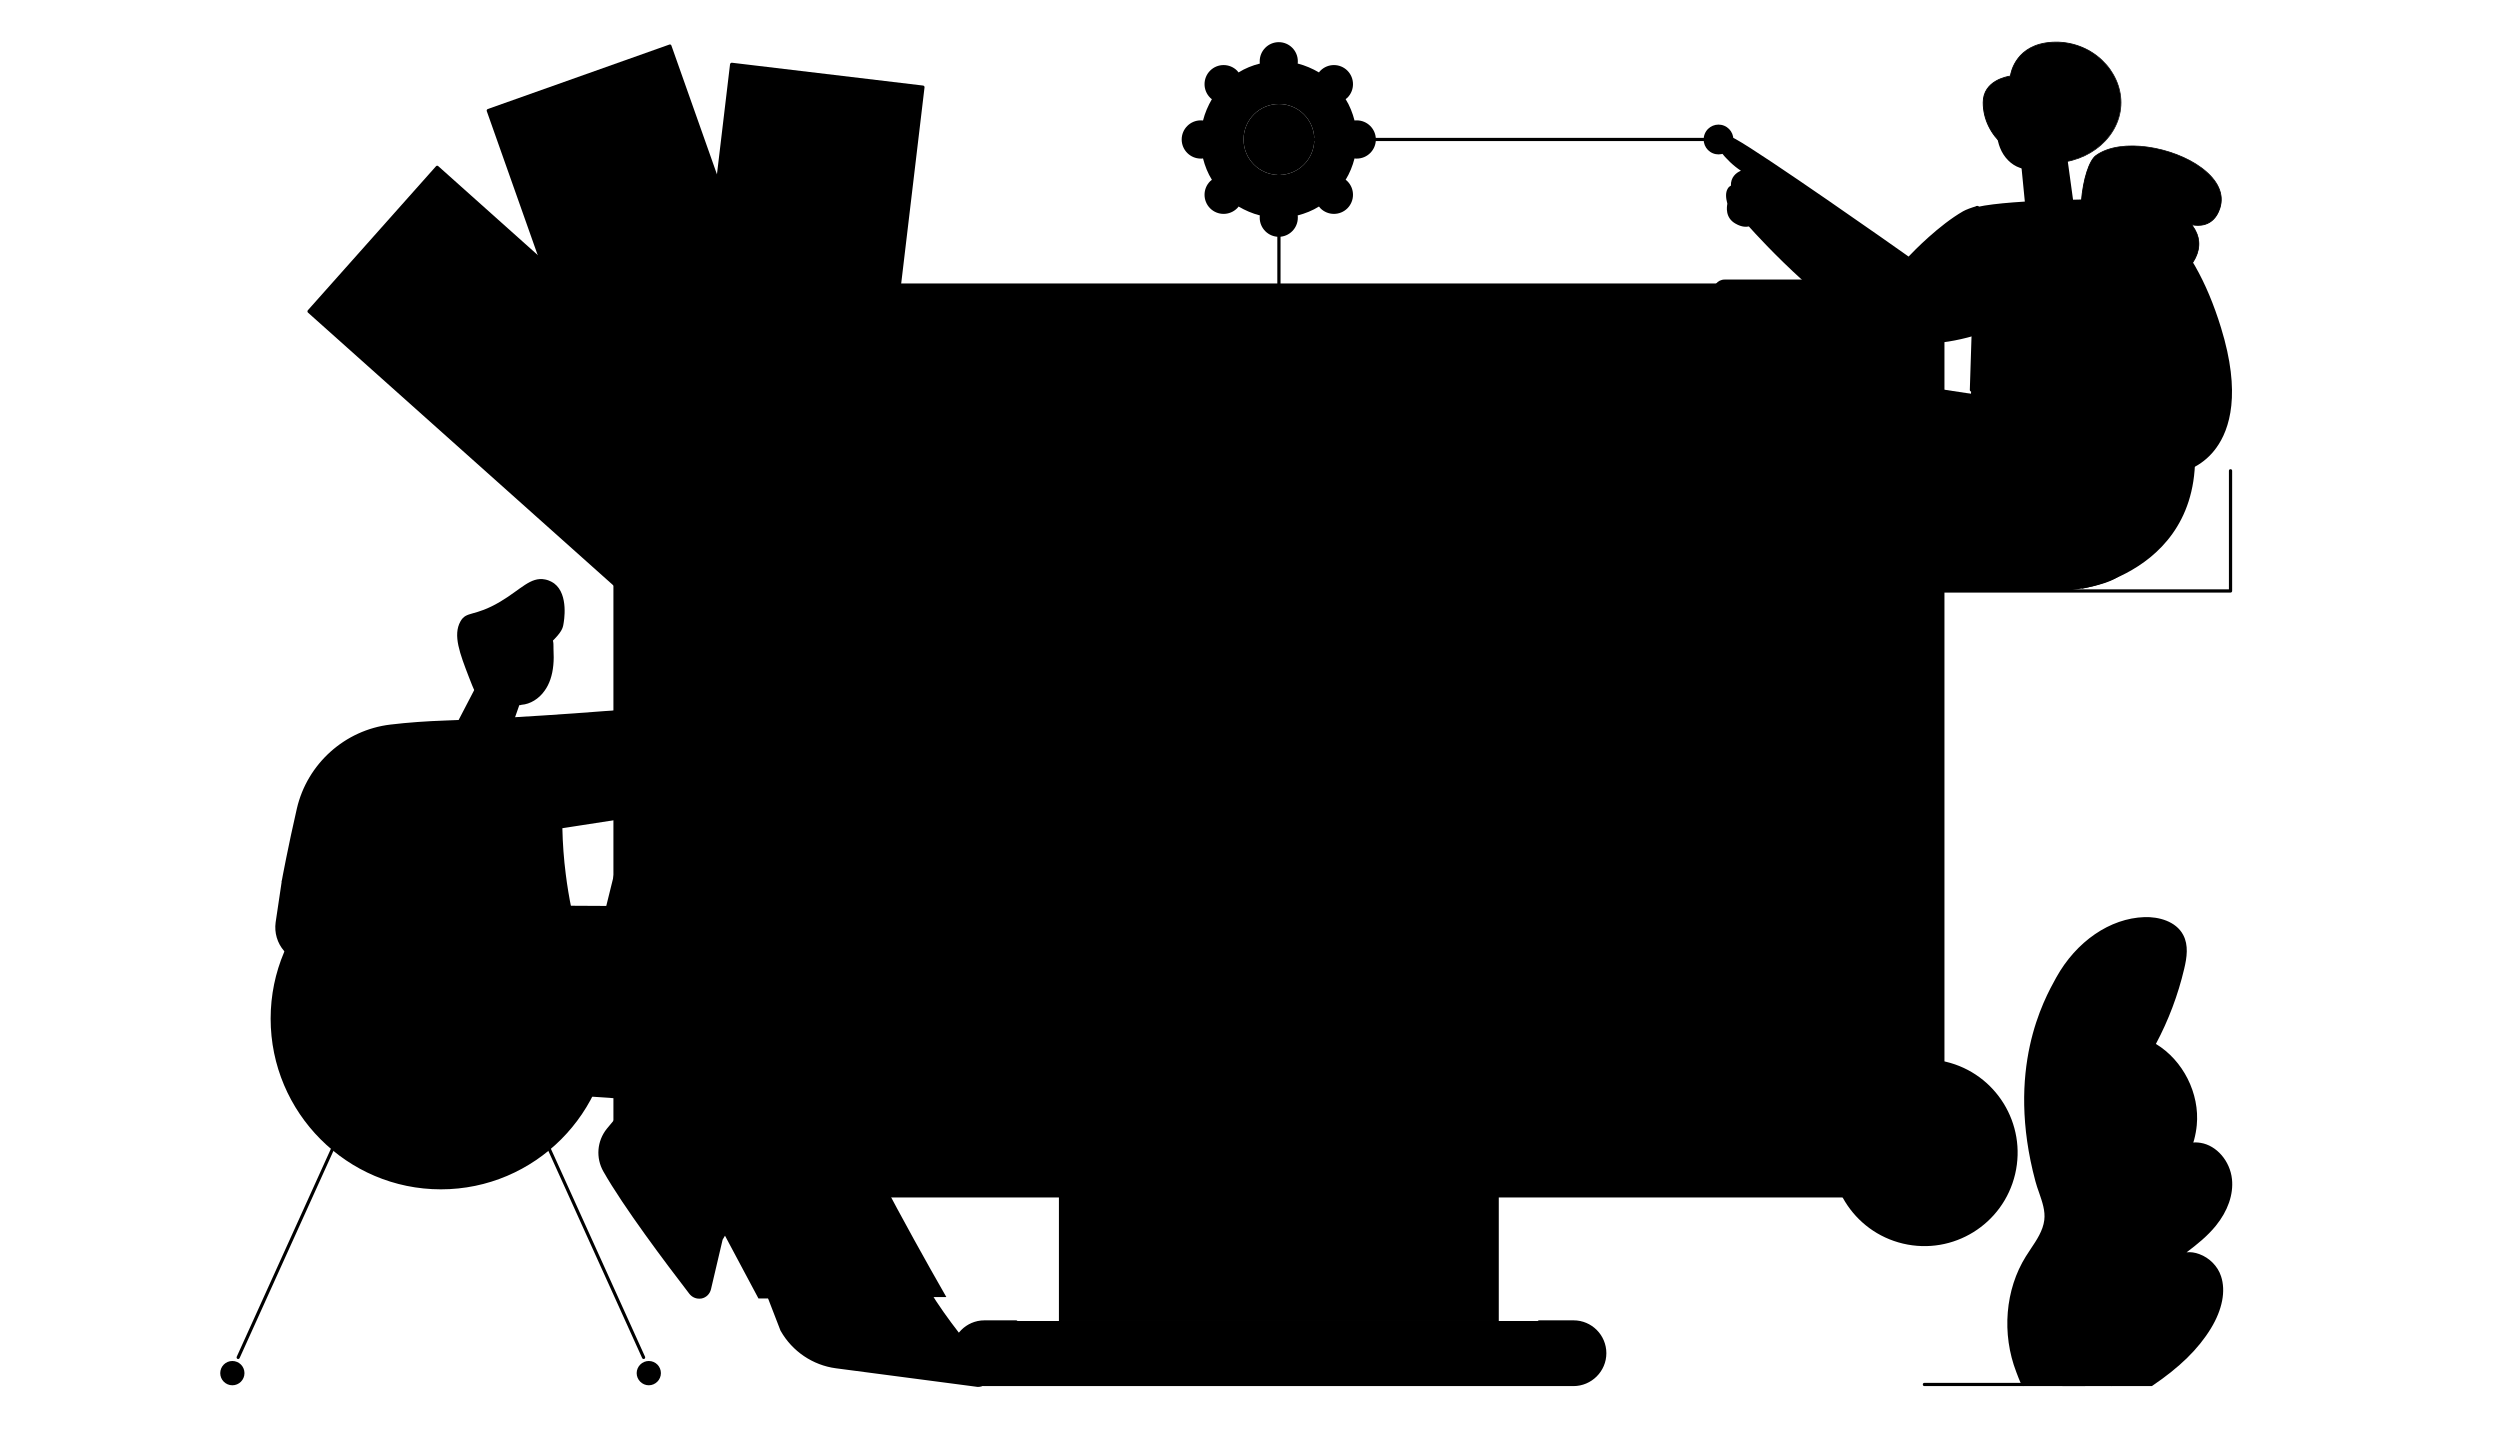
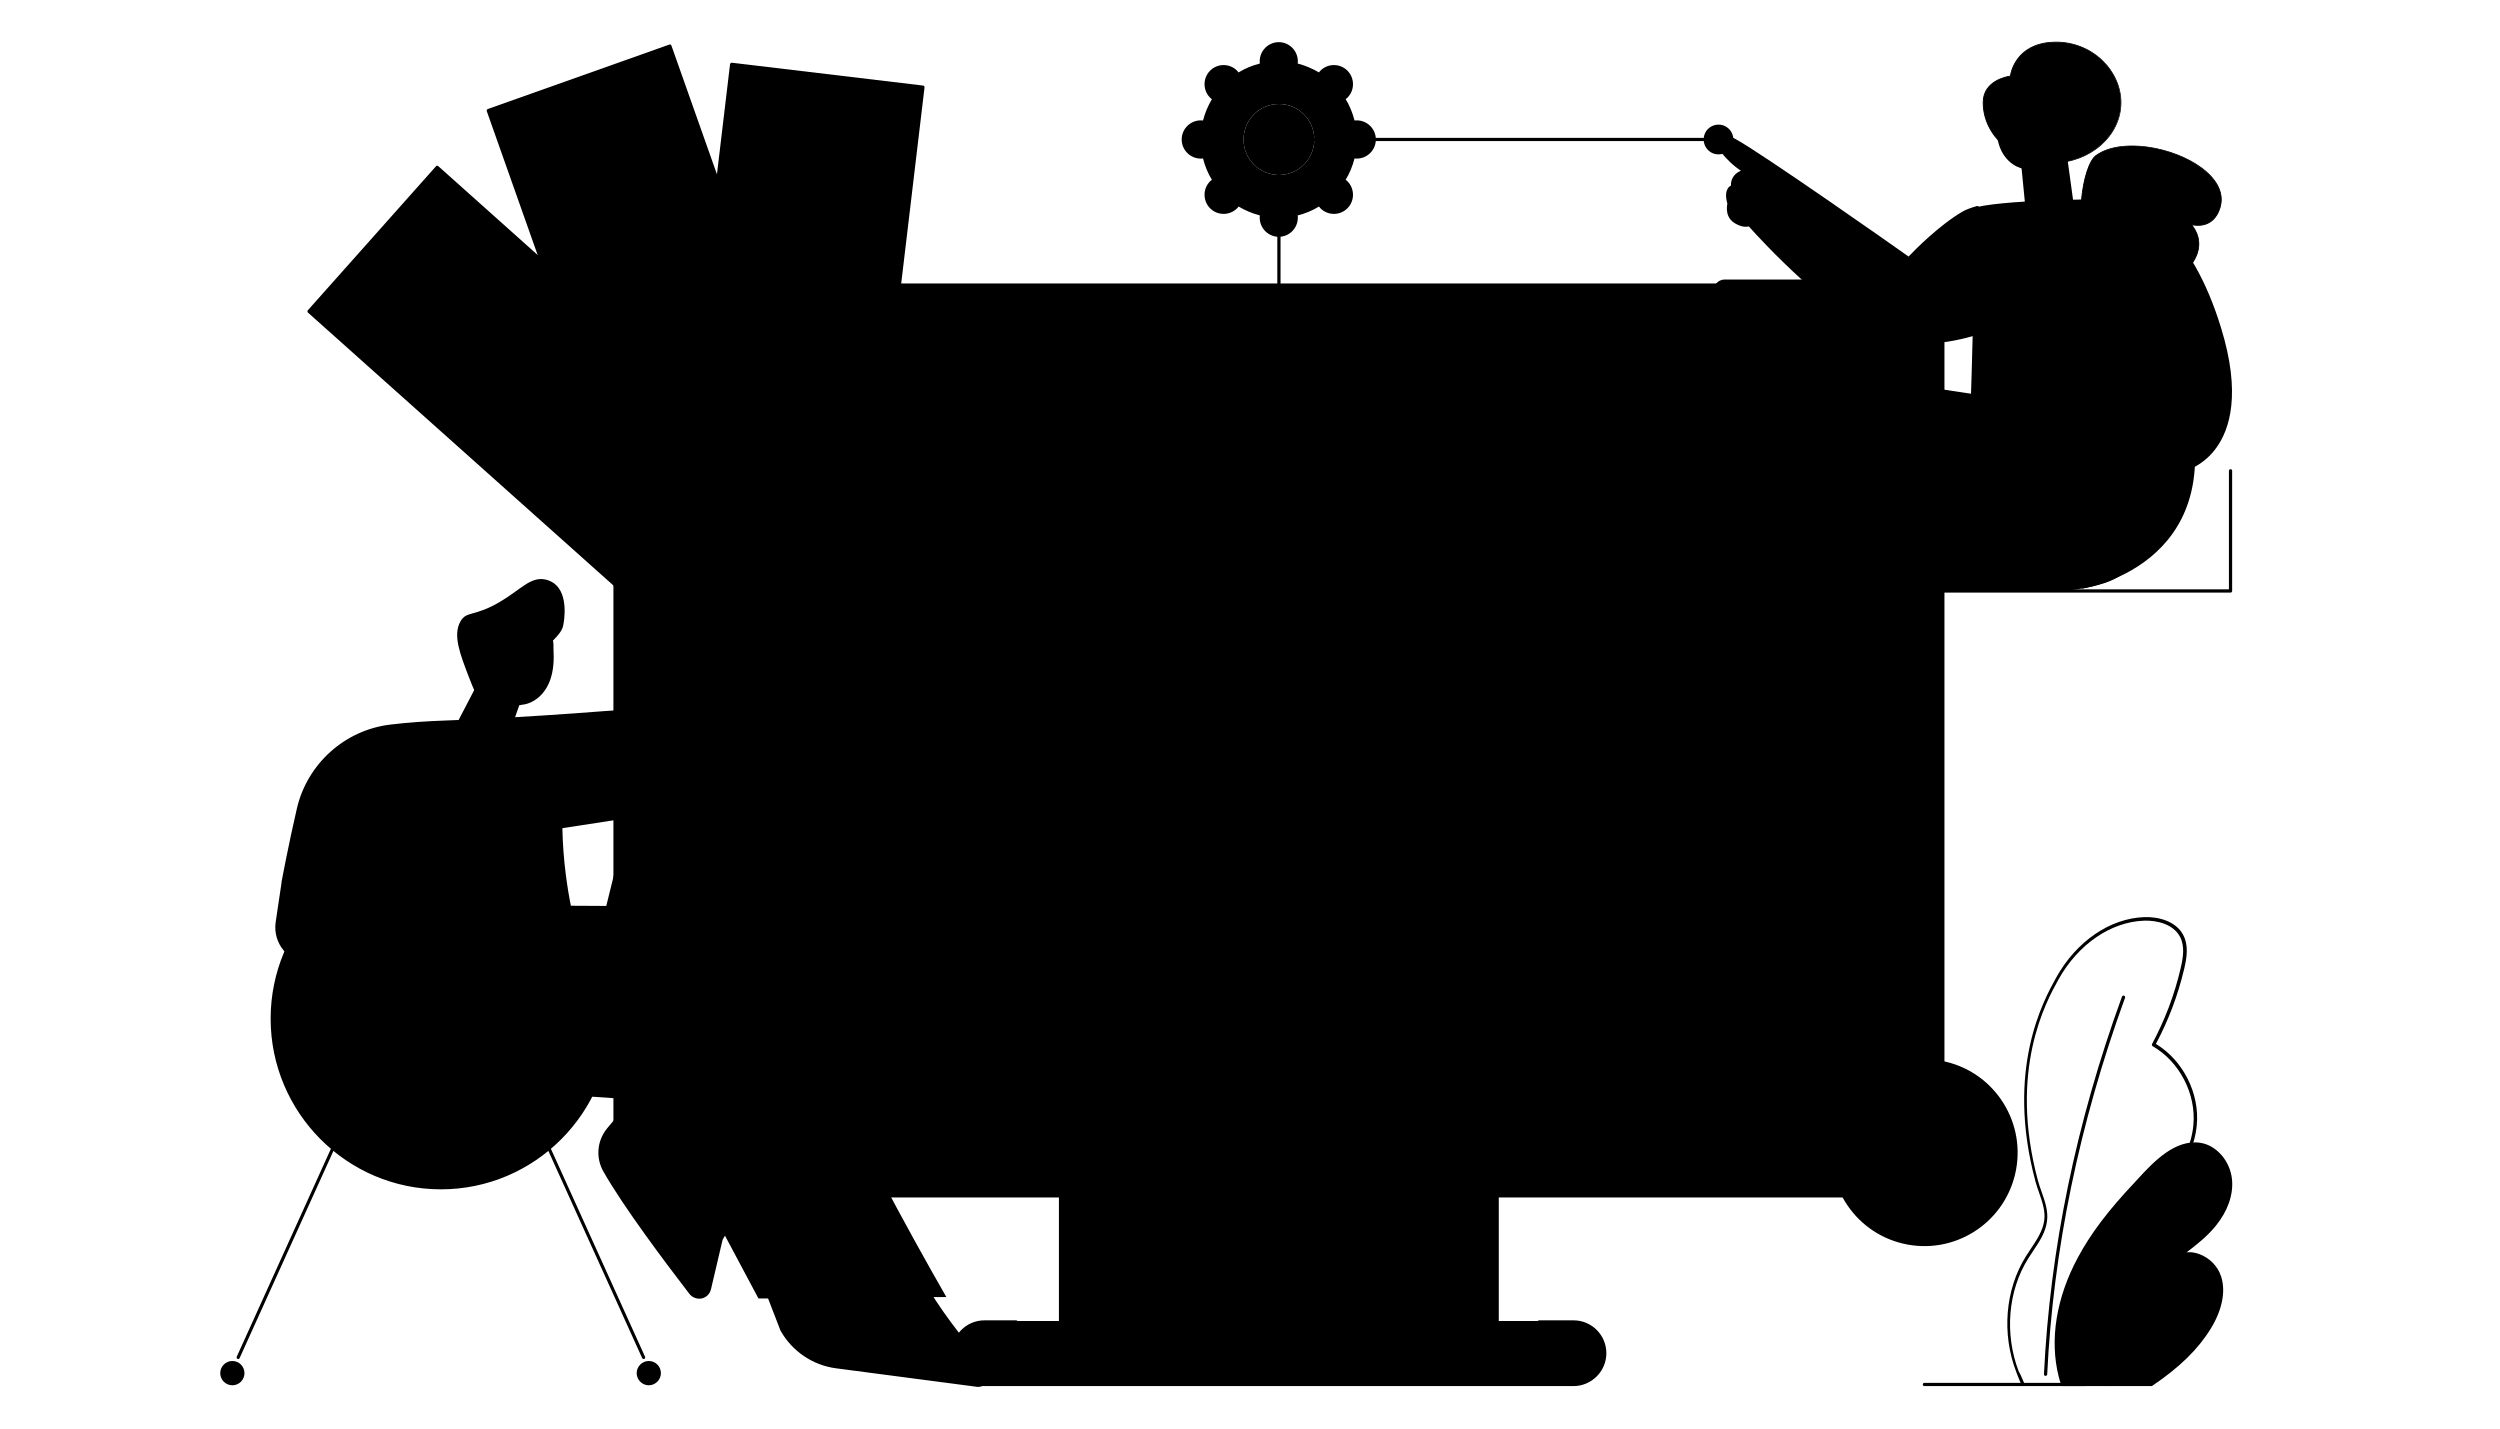
<svg xmlns="http://www.w3.org/2000/svg" width="420" height="240" viewBox="0 0 420 240" fill="none">
  <g clip-path="url(#clip0_695_4103)">
    <path d="M122.924 10.789L112.521 98.184L144.669 102.03L155.072 14.635L122.924 10.789Z" fill="#F6F9FF" style="fill:#F6F9FF;fill:color(display-p3 0.965 0.977 1);fill-opacity:1;" />
    <path d="M144.656 102.302H144.629L112.498 98.466C112.362 98.439 112.254 98.303 112.254 98.167L122.648 10.782C122.675 10.646 122.81 10.537 122.946 10.537L155.077 14.373C155.159 14.373 155.213 14.427 155.267 14.482C155.321 14.536 155.321 14.618 155.321 14.672L144.928 102.058C144.928 102.139 144.873 102.194 144.819 102.248C144.765 102.275 144.711 102.302 144.656 102.302ZM112.824 97.95L144.439 101.731L154.779 14.863L123.163 11.081L112.824 97.95Z" fill="#424144" style="fill:#424144;fill:color(display-p3 0.258 0.257 0.268);fill-opacity:1;" />
    <path d="M120.442 71.133L117.709 94.096L140.615 96.837L143.348 73.873L120.442 71.133Z" fill="#424144" style="fill:#424144;fill:color(display-p3 0.258 0.257 0.268);fill-opacity:1;" />
    <path d="M123.725 43.546L120.991 66.509L143.897 69.249L146.63 46.286L123.725 43.546Z" fill="#424144" style="fill:#424144;fill:color(display-p3 0.258 0.257 0.268);fill-opacity:1;" />
    <path d="M127.008 15.959L124.274 38.922L147.18 41.662L149.913 18.699L127.008 15.959Z" fill="#424144" style="fill:#424144;fill:color(display-p3 0.258 0.257 0.268);fill-opacity:1;" />
    <path d="M82.042 18.6L111.382 101.551L141.896 90.704L112.556 7.753L82.042 18.6Z" fill="#F6F9FF" style="fill:#F6F9FF;fill:color(display-p3 0.965 0.977 1);fill-opacity:1;" />
    <path d="M111.358 101.813C111.331 101.813 111.276 101.813 111.249 101.786C111.195 101.758 111.141 101.704 111.114 101.622L81.778 18.671C81.724 18.535 81.805 18.372 81.941 18.318L112.443 7.49C112.498 7.462 112.579 7.462 112.66 7.49C112.715 7.517 112.769 7.571 112.796 7.653L142.132 90.604C142.186 90.74 142.105 90.903 141.969 90.958L111.466 101.813C111.439 101.813 111.412 101.813 111.358 101.813ZM82.375 18.753L111.548 101.187L141.535 90.522L112.362 8.088L82.375 18.753Z" fill="#424144" style="fill:#424144;fill:color(display-p3 0.258 0.257 0.268);fill-opacity:1;" />
    <path d="M106.496 73.772L114.205 95.568L135.946 87.84L128.237 66.044L106.496 73.772Z" fill="#1D4BEC" style="fill:#1D4BEC;fill:color(display-p3 0.114 0.292 0.925);fill-opacity:1;" />
    <path d="M97.227 47.61L104.936 69.406L126.676 61.677L118.967 39.882L97.227 47.61Z" fill="#1D4BEC" style="fill:#1D4BEC;fill:color(display-p3 0.114 0.292 0.925);fill-opacity:1;" />
    <path d="M87.975 21.413L95.684 43.209L117.424 35.48L109.715 13.685L87.975 21.413Z" fill="#1D4BEC" style="fill:#1D4BEC;fill:color(display-p3 0.114 0.292 0.925);fill-opacity:1;" />
    <path d="M51.926 52.295L117.444 110.875L138.993 86.653L73.475 28.073L51.926 52.295Z" fill="#F6F9FF" style="fill:#F6F9FF;fill:color(display-p3 0.965 0.977 1);fill-opacity:1;" />
    <path d="M117.464 111.144C117.41 111.144 117.328 111.117 117.274 111.063L51.736 52.516C51.628 52.407 51.628 52.243 51.709 52.135L73.257 27.921C73.311 27.867 73.365 27.84 73.447 27.84C73.528 27.84 73.582 27.867 73.637 27.921L139.174 86.496C139.283 86.605 139.283 86.768 139.201 86.877L117.654 111.09C117.6 111.117 117.545 111.144 117.464 111.144ZM52.306 52.271L117.437 110.491L138.631 86.686L73.501 28.465L52.306 52.271Z" fill="#424144" style="fill:#424144;fill:color(display-p3 0.258 0.257 0.268);fill-opacity:1;" />
    <path d="M99.852 88.895L117.066 104.287L132.42 87.029L115.205 71.637L99.852 88.895Z" fill="#C8D7FF" style="fill:#C8D7FF;fill:color(display-p3 0.783 0.843 1);fill-opacity:1;" />
    <path d="M79.195 70.406L96.41 85.798L111.764 68.54L94.549 53.148L79.195 70.406Z" fill="#C8D7FF" style="fill:#C8D7FF;fill:color(display-p3 0.783 0.843 1);fill-opacity:1;" />
    <path d="M58.5 51.919L75.715 67.311L91.068 50.053L73.853 34.661L58.5 51.919Z" fill="#C8D7FF" style="fill:#C8D7FF;fill:color(display-p3 0.783 0.843 1);fill-opacity:1;" />
    <path d="M317.74 200.897H111.982C107.206 200.897 103.325 197.007 103.325 192.218V56.569C103.325 51.781 105.306 47.891 111.982 47.891H317.74C322.516 47.891 326.397 51.781 326.397 56.569V192.218C326.397 197.007 322.516 200.897 317.74 200.897Z" fill="#F6F9FF" style="fill:#F6F9FF;fill:color(display-p3 0.965 0.977 1);fill-opacity:1;" />
    <path d="M326.397 61.412V55.372C326.397 51.237 323.059 47.891 318.934 47.891H110.788C106.663 47.891 103.325 51.237 103.325 55.372V61.412H326.397Z" fill="#C8D7FF" style="fill:#C8D7FF;fill:color(display-p3 0.783 0.843 1);fill-opacity:1;" />
    <path d="M113.014 57.794C111.44 57.794 110.164 56.515 110.164 54.937C110.164 53.359 111.44 52.08 113.014 52.08C114.588 52.08 115.863 53.359 115.863 54.937C115.863 56.515 114.588 57.794 113.014 57.794ZM113.014 52.624C111.738 52.624 110.707 53.658 110.707 54.937C110.707 56.216 111.738 57.249 113.014 57.249C114.289 57.249 115.32 56.216 115.32 54.937C115.32 53.658 114.289 52.624 113.014 52.624Z" fill="#424144" style="fill:#424144;fill:color(display-p3 0.258 0.257 0.268);fill-opacity:1;" />
    <path d="M120.531 57.794C118.957 57.794 117.682 56.515 117.682 54.937C117.682 53.359 118.957 52.08 120.531 52.08C122.105 52.08 123.381 53.359 123.381 54.937C123.381 56.515 122.105 57.794 120.531 57.794ZM120.531 52.624C119.256 52.624 118.224 53.658 118.224 54.937C118.224 56.216 119.256 57.249 120.531 57.249C121.807 57.249 122.838 56.216 122.838 54.937C122.838 53.658 121.807 52.624 120.531 52.624Z" fill="#424144" style="fill:#424144;fill:color(display-p3 0.258 0.257 0.268);fill-opacity:1;" />
-     <path d="M128.02 57.794C126.446 57.794 125.171 56.515 125.171 54.937C125.171 53.359 126.446 52.08 128.02 52.08C129.594 52.08 130.87 53.359 130.87 54.937C130.87 56.515 129.594 57.794 128.02 57.794ZM128.02 52.624C126.745 52.624 125.714 53.658 125.714 54.937C125.714 56.216 126.745 57.249 128.02 57.249C129.296 57.249 130.327 56.216 130.327 54.937C130.327 53.658 129.296 52.624 128.02 52.624Z" fill="#424144" style="fill:#424144;fill:color(display-p3 0.258 0.257 0.268);fill-opacity:1;" />
    <path d="M264.333 221.927H258.553H170.708H165.389C162.485 221.927 160.151 224.294 160.151 227.178C160.151 230.089 162.512 232.429 165.389 232.429H264.36C267.264 232.429 269.598 230.062 269.598 227.178C269.598 224.267 267.237 221.927 264.333 221.927Z" fill="#F6F9FF" style="fill:#F6F9FF;fill:color(display-p3 0.965 0.977 1);fill-opacity:1;" />
    <path d="M264.333 232.864H165.389C162.349 232.864 159.88 230.388 159.88 227.341C159.88 224.294 162.349 221.818 165.389 221.818H170.708C170.871 221.818 170.979 221.927 170.979 222.091C170.979 222.254 170.871 222.363 170.708 222.363H165.389C162.648 222.363 160.423 224.594 160.423 227.341C160.423 230.089 162.648 232.32 165.389 232.32H264.36C267.101 232.32 269.326 230.089 269.326 227.341C269.326 224.594 267.101 222.363 264.36 222.363H258.58C258.417 222.363 258.308 222.254 258.308 222.091C258.308 221.927 258.417 221.818 258.58 221.818H264.36C267.399 221.818 269.869 224.294 269.869 227.341C269.869 230.388 267.372 232.864 264.333 232.864Z" fill="#424144" style="fill:#424144;fill:color(display-p3 0.258 0.257 0.268);fill-opacity:1;" />
    <path d="M251.524 200.897H178.171V221.927H251.524V200.897Z" fill="#F6F9FF" style="fill:#F6F9FF;fill:color(display-p3 0.965 0.977 1);fill-opacity:1;" />
    <path d="M251.551 222.199C251.388 222.199 251.28 222.091 251.28 221.927V201.169H178.442V221.927C178.442 222.091 178.334 222.199 178.171 222.199C178.008 222.199 177.899 222.091 177.899 221.927V200.897C177.899 200.734 178.008 200.625 178.171 200.625H251.524C251.687 200.625 251.795 200.734 251.795 200.897V221.927C251.822 222.091 251.687 222.199 251.551 222.199Z" fill="#424144" style="fill:#424144;fill:color(display-p3 0.258 0.257 0.268);fill-opacity:1;" />
    <path d="M317.74 201.169H111.982C107.07 201.169 103.054 197.143 103.054 192.218V56.569C103.054 50.638 106.066 47.618 111.982 47.618H317.74C322.652 47.618 326.668 51.645 326.668 56.569V192.218C326.668 197.143 322.652 201.169 317.74 201.169ZM111.982 48.163C106.337 48.163 103.596 50.91 103.596 56.569V192.218C103.596 196.843 107.369 200.625 111.982 200.625H317.74C322.353 200.625 326.126 196.843 326.126 192.218V56.569C326.126 51.944 322.353 48.163 317.74 48.163H111.982Z" fill="#424144" style="fill:#424144;fill:color(display-p3 0.258 0.257 0.268);fill-opacity:1;" />
    <path d="M306.369 79.749H120.53V118.3H306.369V79.749Z" fill="#C8D7FF" style="fill:#C8D7FF;fill:color(display-p3 0.783 0.843 1);fill-opacity:1;" />
    <path d="M306.369 135.739H120.53V174.29H306.369V135.739Z" fill="#C8D7FF" style="fill:#C8D7FF;fill:color(display-p3 0.783 0.843 1);fill-opacity:1;" />
    <path d="M338.541 197.255C340.528 188.818 335.316 180.363 326.9 178.371C318.484 176.378 310.05 181.603 308.063 190.04C306.076 198.478 311.287 206.933 319.704 208.925C328.12 210.917 336.553 205.693 338.541 197.255Z" fill="#1D4BEC" style="fill:#1D4BEC;fill:color(display-p3 0.114 0.292 0.925);fill-opacity:1;" />
    <path d="M318.255 199.237C318.174 199.237 318.119 199.21 318.065 199.156L313.208 193.796C313.126 193.687 313.126 193.524 313.208 193.443L318.065 188.083C318.174 187.974 318.337 187.974 318.445 188.056C318.554 188.165 318.554 188.328 318.472 188.437L313.777 193.606L318.472 198.775C318.581 198.884 318.554 199.047 318.445 199.156C318.391 199.21 318.337 199.237 318.255 199.237Z" fill="#F6F9FF" style="fill:#F6F9FF;fill:color(display-p3 0.965 0.977 1);fill-opacity:1;" />
    <path d="M328.351 199.237C328.296 199.237 328.215 199.21 328.161 199.156C328.052 199.047 328.052 198.884 328.134 198.775L332.828 193.606L328.134 188.437C328.025 188.328 328.052 188.165 328.161 188.056C328.269 187.947 328.432 187.974 328.541 188.083L333.398 193.443C333.48 193.551 333.48 193.715 333.398 193.796L328.541 199.156C328.513 199.21 328.432 199.237 328.351 199.237Z" fill="#F6F9FF" style="fill:#F6F9FF;fill:color(display-p3 0.965 0.977 1);fill-opacity:1;" />
    <path d="M320.507 201.142C320.48 201.142 320.453 201.142 320.399 201.115C320.263 201.06 320.181 200.897 320.236 200.761L325.853 186.233C325.908 186.097 326.07 186.015 326.206 186.07C326.342 186.124 326.423 186.287 326.369 186.423L320.751 200.951C320.724 201.087 320.616 201.142 320.507 201.142Z" fill="#F6F9FF" style="fill:#F6F9FF;fill:color(display-p3 0.965 0.977 1);fill-opacity:1;" />
    <path d="M94.097 191.216C105.161 180.125 105.161 162.141 94.097 151.049C83.033 139.957 65.095 139.957 54.031 151.049C42.966 162.141 42.966 180.125 54.03 191.216C65.095 202.308 83.033 202.308 94.097 191.216Z" fill="#F6F9FF" style="fill:#F6F9FF;fill:color(display-p3 0.965 0.977 1);fill-opacity:1;" />
    <path d="M74.07 199.809C58.303 199.809 45.467 186.94 45.467 171.134C45.467 155.327 58.303 142.486 74.07 142.486C89.837 142.486 102.673 155.327 102.673 171.134C102.673 186.94 89.837 199.809 74.07 199.809ZM74.07 143.03C58.601 143.03 46.01 155.653 46.01 171.161C46.01 186.668 58.601 199.292 74.07 199.292C89.538 199.292 102.13 186.668 102.13 171.161C102.13 155.626 89.538 143.03 74.07 143.03Z" fill="#424144" style="fill:#424144;fill:color(display-p3 0.258 0.257 0.268);fill-opacity:1;" />
    <path d="M75.509 189.307C62.238 188.328 59.117 181.662 58.982 181.39C58.928 181.254 58.982 181.091 59.117 181.036C59.253 180.982 59.416 181.036 59.47 181.173C59.497 181.227 62.618 187.838 75.509 188.763C75.671 188.763 75.78 188.899 75.753 189.062C75.78 189.198 75.644 189.307 75.509 189.307Z" fill="#424144" style="fill:#424144;fill:color(display-p3 0.258 0.257 0.268);fill-opacity:1;" />
    <path d="M40.012 228.32C39.985 228.32 39.931 228.32 39.904 228.293C39.768 228.239 39.714 228.076 39.768 227.94L55.671 192.817C55.725 192.681 55.888 192.626 56.023 192.681C56.159 192.735 56.213 192.898 56.159 193.034L40.256 228.157C40.202 228.266 40.121 228.32 40.012 228.32Z" fill="#424144" style="fill:#424144;fill:color(display-p3 0.258 0.257 0.268);fill-opacity:1;" />
    <path d="M39.035 232.728C40.159 232.728 41.071 231.814 41.071 230.687C41.071 229.561 40.159 228.647 39.035 228.647C37.911 228.647 37 229.561 37 230.687C37 231.814 37.911 232.728 39.035 232.728Z" fill="#424144" style="fill:#424144;fill:color(display-p3 0.258 0.257 0.268);fill-opacity:1;" />
    <path d="M111.032 230.687C111.032 231.803 110.109 232.728 108.996 232.728C107.884 232.728 106.961 231.803 106.961 230.687C106.961 229.572 107.884 228.647 108.996 228.647C110.136 228.647 111.032 229.572 111.032 230.687Z" fill="#424144" style="fill:#424144;fill:color(display-p3 0.258 0.257 0.268);fill-opacity:1;" />
    <path d="M108.128 228.32C108.019 228.32 107.938 228.266 107.883 228.157L91.981 193.034C91.927 192.898 91.981 192.735 92.116 192.681C92.252 192.626 92.415 192.681 92.469 192.817L108.372 227.94C108.426 228.076 108.372 228.239 108.236 228.293C108.209 228.32 108.155 228.32 108.128 228.32Z" fill="#424144" style="fill:#424144;fill:color(display-p3 0.258 0.257 0.268);fill-opacity:1;" />
    <path d="M110.625 179.649C107.803 183.05 104.981 186.423 102.158 189.824C100.584 191.783 100.367 194.531 101.616 196.707C105.035 202.747 112.308 212.378 116.026 217.221C116.949 218.418 118.848 218.01 119.174 216.54L121.128 208.161C122.05 206.583 123 205.005 123.923 203.4C119.499 195.483 115.076 187.566 110.625 179.649Z" fill="#F6F9FF" style="fill:#F6F9FF;fill:color(display-p3 0.965 0.977 1);fill-opacity:1;" />
    <path d="M117.437 218.173C116.813 218.173 116.216 217.874 115.809 217.357C111.874 212.242 104.763 202.801 101.371 196.816C100.069 194.531 100.286 191.701 101.941 189.634L110.408 179.459C110.462 179.377 110.544 179.35 110.652 179.35C110.734 179.35 110.815 179.404 110.869 179.486L124.194 203.237C124.248 203.318 124.248 203.427 124.194 203.509L121.399 208.27L119.445 216.595C119.255 217.384 118.658 217.982 117.871 218.146C117.735 218.173 117.572 218.173 117.437 218.173ZM110.571 180.139L102.348 190.015C100.856 191.919 100.639 194.476 101.833 196.598C105.225 202.557 112.308 211.97 116.216 217.085C116.596 217.574 117.165 217.765 117.735 217.656C118.332 217.52 118.767 217.112 118.902 216.513L120.856 208.134C120.856 208.107 120.883 208.079 120.883 208.052L123.624 203.427L110.571 180.139Z" fill="#424144" style="fill:#424144;fill:color(display-p3 0.258 0.257 0.268);fill-opacity:1;" />
    <path d="M119.364 207.916C119.282 207.916 119.228 207.889 119.174 207.835C113.583 201.577 109.187 194.449 106.066 186.641C106.012 186.505 106.066 186.342 106.229 186.287C106.365 186.233 106.528 186.287 106.582 186.451C109.676 194.177 114.045 201.251 119.581 207.481C119.689 207.59 119.662 207.753 119.554 207.862C119.499 207.889 119.418 207.916 119.364 207.916Z" fill="#424144" style="fill:#424144;fill:color(display-p3 0.258 0.257 0.268);fill-opacity:1;" />
    <path d="M154.669 214.799H128.047L131.412 223.505C133.312 226.851 136.65 229.137 140.476 229.626L164.086 232.728C165.633 232.918 166.61 231.15 165.633 229.926C162.729 226.362 158.061 221.002 154.669 214.799Z" fill="#F6F9FF" style="fill:#F6F9FF;fill:color(display-p3 0.965 0.977 1);fill-opacity:1;" />
    <path d="M164.303 233C164.222 233 164.113 233 164.032 232.973L140.422 229.871C136.541 229.354 133.095 227.015 131.168 223.614C131.168 223.614 131.168 223.587 131.141 223.587L127.776 214.881C127.748 214.799 127.749 214.69 127.803 214.636C127.857 214.554 127.938 214.527 128.02 214.527H154.642C154.751 214.527 154.832 214.582 154.886 214.663C157.871 220.05 161.779 224.838 164.656 228.321C165.063 228.837 165.47 229.3 165.823 229.762C166.338 230.415 166.42 231.259 166.013 231.993C165.66 232.646 165.036 233 164.303 233ZM131.656 223.369C133.502 226.634 136.812 228.865 140.503 229.354L164.113 232.456C164.819 232.565 165.334 232.129 165.551 231.721C165.796 231.313 165.877 230.66 165.416 230.089C165.063 229.654 164.656 229.164 164.249 228.674C161.399 225.192 157.491 220.458 154.506 215.071H128.454L131.656 223.369Z" fill="#424144" style="fill:#424144;fill:color(display-p3 0.258 0.257 0.268);fill-opacity:1;" />
    <path d="M129.892 148.335L102.13 152.198L81.587 152.089C78.086 164.577 118.494 169.311 118.494 169.311C114.505 173.881 110.489 178.452 106.499 183.023C109.159 184.301 113.067 186.559 116.839 190.395C121.425 195.075 123.732 199.945 124.872 202.937C131.249 191.81 137.626 180.656 143.977 169.528C149.974 159.353 141.589 146.703 129.892 148.335Z" fill="#1D4BEC" style="fill:#1D4BEC;fill:color(display-p3 0.114 0.292 0.925);fill-opacity:1;" />
    <path d="M158.984 217.901C152.064 205.821 143.326 189.661 137.925 177.418C133.312 166.998 122.891 160.36 111.52 160.659L89.837 161.203L90.163 149.967L88.345 149.641L59.796 154.919C53.229 181.118 75.536 182.587 75.536 182.587C76.16 182.615 109.729 184.954 109.729 184.954C115.618 196.027 121.534 207.073 127.423 218.146C137.545 218.118 148.835 217.928 158.984 217.901Z" fill="#1D4BEC" style="fill:#1D4BEC;fill:color(display-p3 0.114 0.292 0.925);fill-opacity:1;" />
    <path d="M138.468 178.969C138.359 178.969 138.278 178.915 138.224 178.806C138.034 178.398 137.844 177.962 137.654 177.554C134.099 169.529 126.88 163.57 118.332 161.639C118.196 161.612 118.087 161.448 118.115 161.312C118.142 161.176 118.305 161.067 118.44 161.095C127.151 163.053 134.533 169.12 138.142 177.337C138.332 177.745 138.522 178.153 138.685 178.588C138.739 178.724 138.685 178.887 138.549 178.942C138.549 178.942 138.522 178.969 138.468 178.969Z" fill="#424144" style="fill:#424144;fill:color(display-p3 0.258 0.257 0.268);fill-opacity:1;" />
    <path d="M157.709 224.675C153.584 224.675 143.76 224.131 129.974 219.887C129.839 219.832 129.757 219.696 129.784 219.533C129.839 219.397 129.974 219.315 130.137 219.343C148.455 225.001 159.717 224.076 159.853 224.049C160.016 224.049 160.124 224.158 160.152 224.294C160.152 224.43 160.043 224.566 159.907 224.593C159.853 224.621 159.093 224.675 157.709 224.675Z" fill="#424144" style="fill:#424144;fill:color(display-p3 0.258 0.257 0.268);fill-opacity:1;" />
    <path d="M102.81 124.203L108.101 119.279L118.387 118.408C118.387 118.408 124.655 106.329 126.284 102.901C127.912 99.473 129.622 95.501 132.607 96.997C132.607 96.997 135.456 95.855 136.46 98.466C136.46 98.466 138.116 98.14 139.771 100.398C141.427 102.656 141.209 103.935 140.368 104.751C139.527 105.567 137.003 103.091 137.003 103.091L135.728 104.506C135.402 104.86 135.321 105.404 135.538 105.812C135.836 106.411 136.433 107.118 137.464 107.009C138.848 106.846 140.178 106.383 140.911 107.145C141.291 107.526 141.209 108.152 140.775 108.424C139.717 109.131 137.464 110.546 135.239 111.362C135.239 111.362 134.154 115.742 132.824 120.585C130.816 127.93 124.601 133.372 117.057 134.405L110.734 135.276L102.81 124.203Z" fill="#F6F9FF" style="fill:#F6F9FF;fill:color(display-p3 0.965 0.977 1);fill-opacity:1;" />
    <path d="M110.733 135.575C110.652 135.575 110.571 135.521 110.516 135.467L102.592 124.366C102.511 124.258 102.538 124.094 102.619 124.013L107.911 119.089C107.965 119.034 108.02 119.034 108.074 119.007L118.196 118.164C118.875 116.83 124.519 105.975 126.012 102.792L126.256 102.302C127.45 99.799 128.671 97.188 130.49 96.562C131.168 96.317 131.874 96.371 132.606 96.725C132.986 96.589 134.153 96.263 135.212 96.752C135.836 97.025 136.297 97.514 136.623 98.222C137.166 98.222 138.577 98.385 139.961 100.289C141.453 102.33 141.643 103.908 140.531 104.996C139.662 105.839 137.708 104.207 137.003 103.554L135.917 104.778C135.673 105.05 135.619 105.458 135.782 105.785C136.161 106.547 136.731 106.9 137.41 106.819C137.708 106.791 138.007 106.737 138.305 106.683C139.391 106.492 140.395 106.329 141.073 107.036C141.318 107.281 141.426 107.608 141.372 107.934C141.345 108.261 141.155 108.56 140.883 108.75C139.771 109.485 137.6 110.845 135.429 111.661C135.239 112.45 134.235 116.422 133.068 120.748C131.032 128.23 124.736 133.725 117.084 134.759L110.761 135.63C110.761 135.575 110.761 135.575 110.733 135.575ZM103.162 124.258L110.869 135.031L117.029 134.188C124.465 133.181 130.571 127.822 132.552 120.558C133.855 115.769 134.94 111.389 134.967 111.362C134.995 111.28 135.049 111.199 135.13 111.172C137.274 110.383 139.472 109.022 140.585 108.261C140.721 108.179 140.829 108.016 140.829 107.852C140.856 107.689 140.802 107.526 140.666 107.39C140.178 106.9 139.337 107.036 138.36 107.2C138.061 107.254 137.735 107.308 137.437 107.336C136.514 107.444 135.754 106.955 135.239 106.002C134.967 105.486 135.076 104.833 135.456 104.37L136.731 102.955C136.786 102.901 136.84 102.874 136.921 102.874C137.003 102.874 137.057 102.901 137.111 102.955C138.061 103.88 139.662 105.023 140.096 104.615C140.422 104.288 141.453 103.309 139.472 100.616C137.953 98.548 136.514 98.793 136.433 98.793C136.297 98.82 136.189 98.739 136.134 98.63C135.89 97.977 135.483 97.514 134.94 97.297C133.882 96.834 132.634 97.324 132.634 97.324C132.552 97.351 132.471 97.351 132.416 97.324C131.765 96.997 131.195 96.943 130.625 97.133C129.024 97.677 127.83 100.18 126.69 102.575L126.446 103.064C124.845 106.438 118.603 118.463 118.549 118.572C118.495 118.653 118.413 118.708 118.332 118.708L108.155 119.551L103.162 124.258Z" fill="#424144" style="fill:#424144;fill:color(display-p3 0.258 0.257 0.268);fill-opacity:1;" />
    <path d="M131.277 101.378C131.195 101.378 131.114 101.35 131.087 101.296C130.978 101.187 131.005 101.024 131.114 100.915C132.579 99.609 134.37 98.711 136.27 98.276C136.406 98.249 136.568 98.33 136.596 98.494C136.623 98.63 136.541 98.793 136.379 98.82C134.56 99.228 132.851 100.099 131.467 101.323C131.385 101.35 131.331 101.378 131.277 101.378Z" fill="#424144" style="fill:#424144;fill:color(display-p3 0.258 0.257 0.268);fill-opacity:1;" />
    <path d="M128.617 101.459C128.563 101.459 128.509 101.432 128.482 101.405C128.346 101.323 128.319 101.16 128.4 101.024C129.432 99.419 130.734 98.004 132.281 96.888C132.39 96.807 132.579 96.834 132.661 96.943C132.742 97.052 132.715 97.242 132.607 97.324C131.114 98.412 129.866 99.772 128.862 101.323C128.807 101.432 128.699 101.459 128.617 101.459Z" fill="#424144" style="fill:#424144;fill:color(display-p3 0.258 0.257 0.268);fill-opacity:1;" />
    <path d="M108.101 119.279L111.33 136.31L94.206 138.949C94.261 141.397 94.423 144.091 94.776 146.947C95.319 151.382 96.215 155.3 97.192 158.646C85.712 158.292 73.527 157.721 62.048 157.367L64.708 147.682L47.557 148.063C47.557 148.063 48.642 142.159 50.08 135.983C51.817 128.529 58.005 122.925 65.603 122.054C68.263 121.755 71.356 121.483 74.803 121.374C88.535 120.938 108.101 119.279 108.101 119.279Z" fill="#F6F9FF" style="fill:#F6F9FF;fill:color(display-p3 0.965 0.977 1);fill-opacity:1;" />
    <path d="M97.219 158.918C91.466 158.728 85.468 158.51 79.634 158.265C73.826 158.047 67.802 157.803 62.075 157.612C61.994 157.612 61.913 157.558 61.858 157.503C61.804 157.449 61.804 157.34 61.804 157.258L64.382 147.927L47.611 148.308C47.53 148.308 47.448 148.28 47.394 148.199C47.34 148.144 47.313 148.063 47.34 147.981C47.34 147.927 48.452 141.996 49.864 135.875C51.6 128.311 57.951 122.625 65.603 121.727C68.561 121.374 71.655 121.156 74.83 121.047C88.372 120.612 107.884 118.98 108.074 118.952C108.21 118.925 108.345 119.034 108.372 119.17L111.602 136.201C111.629 136.283 111.602 136.337 111.548 136.419C111.493 136.473 111.439 136.527 111.358 136.527L94.478 139.139C94.532 141.724 94.722 144.308 95.048 146.866C95.536 150.783 96.35 154.728 97.463 158.537C97.49 158.619 97.463 158.7 97.409 158.782C97.382 158.891 97.3 158.918 97.219 158.918ZM62.428 157.095C68.073 157.286 73.962 157.503 79.661 157.721C85.36 157.939 91.221 158.183 96.866 158.347C95.808 154.619 95.021 150.783 94.532 146.975C94.207 144.336 94.017 141.615 93.962 138.949C93.962 138.813 94.071 138.704 94.179 138.677L111.005 136.065L107.884 119.551C105.577 119.741 87.585 121.211 74.857 121.619C71.709 121.727 68.616 121.945 65.685 122.299C58.249 123.169 52.089 128.665 50.406 136.011C49.185 141.289 48.208 146.43 47.937 147.764L64.735 147.383C64.816 147.383 64.898 147.41 64.952 147.492C65.006 147.573 65.034 147.655 65.006 147.736L62.428 157.095Z" fill="#424144" style="fill:#424144;fill:color(display-p3 0.258 0.257 0.268);fill-opacity:1;" />
    <path d="M64.762 148.036C64.735 148.036 64.708 148.036 64.68 148.036C64.545 147.981 64.463 147.845 64.491 147.709C64.708 146.975 65.142 145.506 65.712 143.519C66.336 141.37 66.743 140.092 67.747 138.704C68.019 138.323 68.344 137.942 68.67 137.589C68.778 137.48 68.941 137.48 69.05 137.589C69.158 137.697 69.158 137.861 69.05 137.969C68.724 138.296 68.453 138.65 68.181 139.03C67.259 140.282 66.933 141.37 66.227 143.683C65.63 145.669 65.196 147.138 65.006 147.872C64.979 147.954 64.871 148.036 64.762 148.036Z" fill="#424144" style="fill:#424144;fill:color(display-p3 0.258 0.257 0.268);fill-opacity:1;" />
    <path d="M128.454 161.53H82.917V160.17C82.917 158.972 83.894 157.993 85.088 157.993H131.629L131.249 159.381C130.924 160.659 129.757 161.53 128.454 161.53Z" fill="#424144" style="fill:#424144;fill:color(display-p3 0.258 0.257 0.268);fill-opacity:1;" />
    <path d="M129.729 159.925H102.266C101.099 159.925 100.231 158.809 100.502 157.667L105.685 136.691C105.875 135.875 106.608 135.303 107.449 135.303H134.913C136.08 135.303 136.948 136.419 136.677 137.561L131.493 158.537C131.303 159.353 130.571 159.925 129.729 159.925Z" fill="#424144" style="fill:#424144;fill:color(display-p3 0.258 0.257 0.268);fill-opacity:1;" />
    <path d="M47.611 148.063L46.58 155C46.065 158.51 48.805 161.639 52.333 161.557C66.716 161.557 81.072 161.557 95.455 161.53C95.401 160.088 95.075 157.721 93.61 155.409C91.412 151.926 88.101 149.94 85.441 149.804C76.35 149.342 64.002 150.321 64.002 150.321L64.735 147.764L47.611 148.063Z" fill="#F6F9FF" style="fill:#F6F9FF;fill:color(display-p3 0.965 0.977 1);fill-opacity:1;" />
    <path d="M52.224 161.829C50.515 161.829 48.886 161.095 47.747 159.789C46.58 158.456 46.064 156.687 46.308 154.946L47.34 148.008C47.367 147.872 47.475 147.791 47.611 147.764L64.762 147.464C64.843 147.464 64.925 147.492 64.979 147.573C65.033 147.655 65.061 147.736 65.033 147.818L64.409 150.022C66.58 149.858 77.381 149.124 85.495 149.532C88.48 149.695 91.764 151.926 93.881 155.272C95.02 157.068 95.645 159.136 95.753 161.421C95.753 161.584 95.645 161.693 95.482 161.693C95.319 161.693 95.21 161.584 95.21 161.421C95.102 159.217 94.505 157.259 93.419 155.545C91.438 152.416 88.236 150.212 85.468 150.049C76.486 149.586 64.192 150.566 64.084 150.566C64.002 150.566 63.921 150.539 63.839 150.457C63.785 150.375 63.758 150.294 63.785 150.212L64.409 148.008L47.855 148.308L46.878 155.028C46.634 156.606 47.123 158.211 48.181 159.435C49.239 160.632 50.759 161.312 52.36 161.285H58.602C58.765 161.285 58.873 161.394 58.873 161.557C58.873 161.72 58.765 161.829 58.602 161.829H52.36C52.306 161.829 52.252 161.829 52.224 161.829Z" fill="#424144" style="fill:#424144;fill:color(display-p3 0.258 0.257 0.268);fill-opacity:1;" />
    <path d="M58.656 150.838C58.52 150.838 58.385 150.729 58.385 150.566C58.385 150.403 58.493 150.294 58.656 150.294C59.66 150.267 60.664 150.212 61.641 150.158C62.184 150.131 62.591 150.103 62.998 150.076C63.378 150.049 63.731 150.022 64.219 150.022C64.355 150.022 64.491 150.131 64.491 150.294C64.491 150.457 64.382 150.566 64.219 150.566C63.731 150.593 63.351 150.62 62.998 150.62C62.591 150.647 62.184 150.675 61.614 150.702C60.664 150.756 59.687 150.811 58.656 150.838C58.683 150.838 58.683 150.838 58.656 150.838Z" fill="#424144" style="fill:#424144;fill:color(display-p3 0.258 0.257 0.268);fill-opacity:1;" />
    <path d="M88.535 161.72C88.507 161.72 88.507 161.72 88.535 161.72C88.372 161.72 88.263 161.584 88.263 161.421C88.345 160.061 87.585 158.728 86.418 158.047C85.549 157.558 84.545 157.422 83.569 157.34C81.777 157.177 79.959 157.15 78.195 157.204C78.032 157.204 77.924 157.095 77.924 156.932C77.924 156.769 78.032 156.66 78.195 156.66C80.013 156.578 81.832 156.633 83.65 156.796C84.627 156.878 85.767 157.014 86.716 157.558C88.073 158.32 88.915 159.87 88.833 161.421C88.779 161.611 88.67 161.72 88.535 161.72Z" fill="#424144" style="fill:#424144;fill:color(display-p3 0.258 0.257 0.268);fill-opacity:1;" />
    <path d="M91.547 161.802C91.384 161.802 91.275 161.666 91.275 161.53C91.33 159.843 90.733 158.129 89.674 156.823C88.616 155.517 87.069 154.592 85.414 154.293C85.278 154.266 85.169 154.13 85.197 153.967C85.224 153.831 85.359 153.722 85.522 153.749C87.313 154.075 88.969 155.082 90.109 156.497C91.248 157.911 91.872 159.761 91.818 161.557C91.818 161.666 91.71 161.802 91.547 161.802Z" fill="#424144" style="fill:#424144;fill:color(display-p3 0.258 0.257 0.268);fill-opacity:1;" />
    <path d="M202.432 69.203L133.194 80.678L141.418 130.549L210.656 119.074L202.432 69.203Z" fill="#F6F9FF" style="fill:#F6F9FF;fill:color(display-p3 0.965 0.977 1);fill-opacity:1;" />
    <path d="M141.399 130.842C141.263 130.842 141.154 130.76 141.127 130.624L132.932 80.728C132.932 80.647 132.932 80.592 132.986 80.538C133.04 80.483 133.094 80.429 133.149 80.429L202.377 68.948C202.513 68.921 202.676 69.029 202.676 69.166L210.898 119.034C210.898 119.116 210.898 119.17 210.844 119.225C210.79 119.279 210.735 119.333 210.681 119.333L141.453 130.814C141.453 130.842 141.426 130.842 141.399 130.842ZM133.502 80.919L141.643 130.27L210.328 118.898L202.187 69.546L133.502 80.919Z" fill="#424144" style="fill:#424144;fill:color(display-p3 0.258 0.257 0.268);fill-opacity:1;" />
    <path d="M145.393 124.991L205.072 115.1L198.424 74.784L138.745 84.675L145.393 124.991Z" fill="#C8D7FF" style="fill:#C8D7FF;fill:color(display-p3 0.783 0.843 1);fill-opacity:1;" />
    <path d="M154.398 118.191C154.371 118.191 154.316 118.191 154.289 118.163C154.154 118.109 154.072 117.946 154.126 117.81L164.493 92.046C164.52 91.964 164.602 91.91 164.683 91.882C164.764 91.855 164.873 91.882 164.927 91.964L184.656 112.749C184.765 112.858 184.765 113.022 184.656 113.13C184.548 113.239 184.385 113.239 184.276 113.13L164.846 92.644L154.642 118.027C154.615 118.136 154.506 118.191 154.398 118.191Z" fill="#424144" style="fill:#424144;fill:color(display-p3 0.258 0.257 0.268);fill-opacity:1;" />
    <path d="M192.418 103.908C192.363 103.908 192.282 103.88 192.228 103.826L180.341 92.753L176.488 100.697C176.434 100.833 176.271 100.888 176.135 100.833C175.999 100.779 175.945 100.616 175.999 100.48L180.016 92.209C180.043 92.127 180.124 92.073 180.206 92.073C180.287 92.046 180.368 92.073 180.45 92.155L192.608 103.472C192.716 103.581 192.716 103.744 192.635 103.853C192.553 103.88 192.499 103.908 192.418 103.908Z" fill="#424144" style="fill:#424144;fill:color(display-p3 0.258 0.257 0.268);fill-opacity:1;" />
    <path d="M184.629 87.502C183.897 87.502 183.191 87.285 182.594 86.849C181.834 86.305 181.318 85.489 181.183 84.564C181.02 83.639 181.237 82.714 181.78 81.952C182.323 81.191 183.137 80.674 184.059 80.538C184.982 80.374 185.905 80.592 186.665 81.136C187.424 81.68 187.94 82.496 188.076 83.421C188.239 84.347 188.021 85.272 187.479 86.033C186.936 86.795 186.122 87.312 185.199 87.448C185.009 87.502 184.819 87.502 184.629 87.502ZM184.629 81.027C184.466 81.027 184.304 81.027 184.141 81.055C183.354 81.191 182.675 81.599 182.214 82.252C181.753 82.905 181.563 83.694 181.698 84.455C181.834 85.244 182.241 85.924 182.892 86.387C183.544 86.849 184.331 87.04 185.091 86.904C185.878 86.768 186.556 86.36 187.017 85.707C187.479 85.054 187.669 84.265 187.533 83.503C187.316 82.061 186.04 81.027 184.629 81.027Z" fill="#424144" style="fill:#424144;fill:color(display-p3 0.258 0.257 0.268);fill-opacity:1;" />
    <path d="M169.921 110.954C168.428 110.954 167.126 109.866 166.149 108.941C166.013 108.805 165.85 108.669 165.715 108.533C164.846 107.689 163.924 106.791 162.865 106.41C162.187 106.166 161.4 106.193 160.803 106.519C160.477 106.683 160.016 107.036 159.853 107.662C159.799 107.798 159.663 107.88 159.527 107.852C159.392 107.798 159.31 107.662 159.337 107.526C159.527 106.873 159.961 106.356 160.558 106.03C161.291 105.649 162.241 105.594 163.055 105.894C164.222 106.329 165.172 107.254 166.095 108.152C166.23 108.288 166.366 108.424 166.529 108.56C167.451 109.43 168.645 110.464 169.975 110.437C171.006 110.437 172.065 109.73 172.825 108.587C173.53 107.499 173.937 106.193 174.317 104.914C174.372 104.778 174.507 104.697 174.643 104.724C174.779 104.778 174.86 104.914 174.833 105.05C174.426 106.356 174.019 107.716 173.259 108.886C172.39 110.219 171.169 110.981 169.948 110.981C169.948 110.954 169.948 110.954 169.921 110.954Z" fill="#424144" style="fill:#424144;fill:color(display-p3 0.258 0.257 0.268);fill-opacity:1;" />
    <path d="M135.239 111.416C137.437 110.6 139.717 109.186 140.775 108.478C141.21 108.179 141.291 107.553 140.911 107.2C140.151 106.438 138.849 106.9 137.465 107.064C136.433 107.172 135.863 106.465 135.538 105.866L135.239 111.416Z" fill="#F6F9FF" style="fill:#F6F9FF;fill:color(display-p3 0.965 0.977 1);fill-opacity:1;" />
    <path d="M135.239 111.689C135.13 111.689 135.022 111.607 134.995 111.498C134.94 111.362 135.022 111.199 135.157 111.144C137.301 110.355 139.499 108.995 140.612 108.233C140.748 108.152 140.856 107.989 140.856 107.825C140.883 107.662 140.829 107.499 140.693 107.363C140.205 106.873 139.364 107.009 138.387 107.172C138.088 107.227 137.763 107.281 137.464 107.308C136.541 107.417 135.782 106.927 135.266 105.975C135.185 105.839 135.239 105.676 135.374 105.622C135.51 105.54 135.673 105.594 135.727 105.73C136.107 106.492 136.677 106.846 137.356 106.764C137.654 106.737 137.953 106.683 138.251 106.628C139.337 106.438 140.341 106.275 141.019 106.982C141.263 107.227 141.372 107.553 141.318 107.88C141.29 108.206 141.101 108.505 140.829 108.696C139.689 109.458 137.464 110.845 135.239 111.661C135.293 111.689 135.266 111.689 135.239 111.689Z" fill="#424144" style="fill:#424144;fill:color(display-p3 0.258 0.257 0.268);fill-opacity:1;" />
    <path d="M78.766 113.729C77.273 109.839 76.052 106.71 77.355 104.397C78.359 102.602 79.661 103.663 84.003 101.105C87.531 99.011 89.132 96.861 91.575 97.351C92.416 97.514 92.959 97.922 93.121 98.031C95.591 99.908 94.723 104.479 94.668 104.805C94.451 106.247 93.909 107.58 80.747 117.266C79.987 116.885 79.58 115.824 78.766 113.729Z" fill="#424144" style="fill:#424144;fill:color(display-p3 0.258 0.257 0.268);fill-opacity:1;" />
    <path d="M81.723 112.532C79.987 115.851 78.277 119.17 76.54 122.489C76.893 123.278 77.951 125.237 80.149 126.244C82.863 127.468 86.608 126.897 87.097 125.373C87.205 125.074 87.368 124.149 85.55 122.38L87.884 115.688L81.723 112.532Z" fill="#F6F9FF" style="fill:#F6F9FF;fill:color(display-p3 0.965 0.977 1);fill-opacity:1;" />
    <path d="M83.406 127.169C82.32 127.169 81.154 126.978 80.068 126.489C77.924 125.509 76.784 123.632 76.323 122.598C76.296 122.516 76.296 122.435 76.323 122.353L81.506 112.396C81.588 112.26 81.751 112.205 81.859 112.287L88.047 115.443C88.155 115.497 88.237 115.633 88.182 115.769L85.903 122.299C87.45 123.877 87.585 124.883 87.395 125.455C87.232 125.972 86.771 126.38 86.093 126.706C85.387 127.005 84.437 127.169 83.406 127.169ZM76.866 122.489C77.327 123.469 78.386 125.128 80.285 125.999C82.239 126.869 84.573 126.761 85.848 126.189C86.391 125.944 86.744 125.618 86.853 125.264C86.961 124.965 86.988 124.122 85.387 122.544C85.306 122.462 85.278 122.353 85.333 122.272L87.585 115.824L81.859 112.886L76.866 122.489Z" fill="#424144" style="fill:#424144;fill:color(display-p3 0.258 0.257 0.268);fill-opacity:1;" />
    <path d="M92.714 111.743C92.579 113.212 92.171 114.708 91.303 115.933C90.435 117.157 89.105 118.055 87.639 118.191C86.364 118.3 85.061 117.81 84.057 117.021C83.053 116.205 82.32 115.116 81.778 113.947C80.448 114.028 79.091 113.103 78.711 111.825C78.494 111.09 78.576 110.192 79.091 109.621C79.607 109.05 80.584 108.886 81.181 109.403C81.506 109.702 81.669 110.138 82.022 110.41C82.402 110.709 82.972 110.763 83.433 110.6C83.894 110.437 84.302 110.138 84.654 109.784C85.74 108.669 86.391 107.145 86.473 105.594C86.473 105.73 87.151 106.166 87.26 106.247C87.558 106.465 87.857 106.628 88.209 106.791C88.861 107.091 89.539 107.281 90.245 107.363C90.597 107.39 90.95 107.417 91.33 107.39C91.629 107.363 92.009 107.227 92.307 107.308C92.877 107.472 92.769 108.56 92.796 109.022C92.796 109.866 92.796 110.818 92.714 111.743Z" fill="#F6F9FF" style="fill:#F6F9FF;fill:color(display-p3 0.965 0.977 1);fill-opacity:1;" />
    <path d="M87.259 118.463C86.092 118.463 84.898 118.028 83.867 117.211C82.944 116.477 82.184 115.47 81.587 114.191C80.176 114.191 78.847 113.212 78.439 111.852C78.168 110.954 78.331 110.002 78.874 109.403C79.525 108.696 80.665 108.587 81.343 109.158C81.533 109.322 81.669 109.512 81.805 109.703C81.94 109.893 82.049 110.056 82.184 110.165C82.483 110.383 82.917 110.464 83.324 110.301C83.677 110.192 84.03 109.947 84.437 109.539C85.468 108.478 86.119 107.009 86.174 105.54C86.174 105.377 86.309 105.268 86.445 105.268C86.554 105.268 86.662 105.35 86.689 105.458C86.744 105.513 86.879 105.649 87.286 105.894L87.368 105.948C87.639 106.139 87.938 106.302 88.263 106.465C88.888 106.737 89.539 106.928 90.217 107.009C90.57 107.036 90.923 107.064 91.249 107.036C91.33 107.036 91.438 107.009 91.547 106.982C91.791 106.928 92.063 106.873 92.307 106.955C92.985 107.145 92.985 108.07 92.985 108.641C92.985 108.75 92.985 108.832 92.985 108.914C93.04 110.029 93.04 110.927 92.958 111.743C92.795 113.457 92.307 114.926 91.493 116.042C90.543 117.402 89.077 118.3 87.612 118.408C87.504 118.463 87.395 118.463 87.259 118.463ZM81.777 113.647C81.886 113.647 81.995 113.702 82.022 113.811C82.591 115.089 83.324 116.096 84.22 116.803C85.224 117.619 86.472 118.028 87.612 117.919C88.915 117.81 90.217 116.994 91.086 115.769C91.846 114.708 92.307 113.348 92.442 111.716C92.524 110.927 92.524 110.056 92.47 108.968C92.47 108.886 92.47 108.778 92.47 108.669C92.47 108.288 92.47 107.58 92.198 107.499C92.09 107.472 91.873 107.499 91.683 107.553C91.547 107.58 91.438 107.608 91.303 107.608C90.923 107.635 90.543 107.635 90.19 107.58C89.457 107.499 88.725 107.308 88.073 107.009C87.721 106.846 87.395 106.655 87.096 106.465L87.015 106.411C86.879 106.329 86.771 106.247 86.689 106.193C86.499 107.608 85.848 108.968 84.844 109.975C84.383 110.437 83.976 110.736 83.514 110.872C82.917 111.063 82.293 110.981 81.859 110.628C81.642 110.464 81.506 110.247 81.37 110.056C81.262 109.893 81.153 109.73 81.017 109.621C80.556 109.24 79.742 109.322 79.308 109.811C78.901 110.274 78.765 111.036 78.982 111.743C79.308 112.886 80.529 113.729 81.777 113.647C81.75 113.647 81.75 113.647 81.777 113.647Z" fill="#424144" style="fill:#424144;fill:color(display-p3 0.258 0.257 0.268);fill-opacity:1;" />
    <path d="M81.723 112.804C81.587 112.804 81.479 112.722 81.452 112.586C81.343 111.988 80.855 111.471 80.285 111.335C80.149 111.308 80.04 111.144 80.068 111.008C80.095 110.872 80.258 110.764 80.393 110.791C81.18 110.981 81.832 111.661 81.967 112.478C81.994 112.614 81.886 112.777 81.75 112.777C81.75 112.804 81.75 112.804 81.723 112.804Z" fill="#424144" style="fill:#424144;fill:color(display-p3 0.258 0.257 0.268);fill-opacity:1;" />
    <path d="M352.124 26.126C349.926 27.704 347.945 38.341 351.581 46.476C355.191 54.61 374.431 45.496 368.19 37.715C368.19 37.715 371.663 38.804 372.939 34.995C375.381 27.541 358.529 21.528 352.124 26.126Z" fill="#424144" style="fill:#424144;fill:color(display-p3 0.258 0.257 0.268);fill-opacity:1;" />
    <path d="M357.307 49.74C357.253 49.74 357.172 49.74 357.117 49.74C354.403 49.686 352.422 48.544 351.5 46.53C349.329 41.66 349.383 36.491 349.6 33.852C349.899 30.098 350.93 26.915 352.097 26.071C356.357 22.997 365.177 24.657 369.872 28.139C372.667 30.207 373.78 32.628 372.993 35.022C371.907 38.341 369.112 37.988 368.352 37.852C369.628 39.566 369.818 41.443 368.895 43.347C367.212 46.775 361.839 49.74 357.307 49.74ZM358.176 24.575C355.842 24.575 353.698 25.065 352.178 26.18C350.143 27.649 347.918 38.069 351.635 46.449C352.775 48.979 355.245 49.55 357.117 49.577C361.622 49.659 367.077 46.694 368.786 43.238C369.709 41.334 369.492 39.429 368.135 37.743L367.999 37.58L368.217 37.634C368.352 37.688 371.636 38.641 372.857 34.941C373.617 32.628 372.531 30.234 369.791 28.221C366.805 26.044 362.219 24.575 358.176 24.575Z" fill="#424144" style="fill:#424144;fill:color(display-p3 0.258 0.257 0.268);fill-opacity:1;" />
    <path d="M333.182 17.23C333.182 22.834 338.365 27.35 344.742 27.35C351.12 27.35 356.303 22.807 356.303 17.23C356.303 11.625 351.12 6.728 344.742 7.109C338.311 7.49 337.741 12.795 337.741 12.795C337.741 12.795 333.182 13.285 333.182 17.23Z" fill="#424144" style="fill:#424144;fill:color(display-p3 0.258 0.257 0.268);fill-opacity:1;" />
    <path d="M344.743 27.432C338.338 27.432 333.101 22.861 333.101 17.229C333.101 13.502 337.171 12.795 337.687 12.713C337.768 12.142 338.664 7.381 344.743 7.027C347.863 6.837 350.93 7.952 353.182 10.074C355.218 12.006 356.385 14.618 356.385 17.229C356.385 22.834 351.147 27.432 344.743 27.432ZM345.394 7.136C345.177 7.136 344.96 7.136 344.743 7.163C338.447 7.517 337.823 12.74 337.823 12.795V12.849H337.768C337.714 12.849 333.263 13.393 333.263 17.229C333.263 22.779 338.42 27.296 344.77 27.296C351.12 27.296 356.276 22.779 356.276 17.229C356.276 14.645 355.136 12.06 353.128 10.156C351.039 8.224 348.271 7.136 345.394 7.136Z" fill="#424144" style="fill:#424144;fill:color(display-p3 0.258 0.257 0.268);fill-opacity:1;" />
    <path d="M290.304 64.649L317.252 64.731L329.898 68.703C335.271 81.191 302.679 84.809 302.679 84.809L322.517 103.799C324.416 105.622 325.04 108.424 324.036 110.872C321.323 117.619 315.135 128.638 311.933 134.188C311.146 135.548 309.111 135.412 308.541 133.916L305.339 125.509L283.954 85.299C276.301 75.586 277.929 64.622 290.304 64.649Z" fill="#F6F9FF" style="fill:#F6F9FF;fill:color(display-p3 0.965 0.977 1);fill-opacity:1;" />
    <path d="M310.332 135.412C310.278 135.412 310.223 135.412 310.169 135.412C309.328 135.358 308.622 134.814 308.324 134.025L305.909 127.658C305.854 127.522 305.936 127.359 306.071 127.305C306.207 127.25 306.37 127.332 306.424 127.468L308.839 133.834C309.057 134.433 309.572 134.814 310.223 134.868C310.848 134.922 311.418 134.623 311.743 134.079C315.108 128.23 321.133 117.456 323.819 110.791C324.769 108.451 324.199 105.785 322.354 104.016L320.78 102.493C320.671 102.384 320.671 102.221 320.78 102.112C320.889 102.003 321.051 102.003 321.16 102.112L322.734 103.636C324.742 105.54 325.366 108.451 324.335 111.008C321.648 117.701 315.597 128.502 312.232 134.351C311.797 135.004 311.092 135.412 310.332 135.412Z" fill="#424144" style="fill:#424144;fill:color(display-p3 0.258 0.257 0.268);fill-opacity:1;" />
    <path d="M294.103 60.895L323.195 64.949L340.888 72.974C344.552 86.061 304.605 84.619 304.605 84.619L320.915 101.568C320.209 102.656 306.125 126.57 305.718 127.033L279.34 83.122C273.044 72.457 281.837 59.208 294.103 60.895Z" fill="#1D4BEC" style="fill:#1D4BEC;fill:color(display-p3 0.114 0.292 0.925);fill-opacity:1;" />
    <path d="M288.784 92.454C280.86 110.383 268.187 130.569 259.421 141.343C258.39 142.622 259.069 144.771 260.67 144.553C260.67 144.553 277.577 144.989 283.221 144.825C290.168 144.635 291.172 143.111 292.502 139.629L309.029 99.419C309.029 99.419 293.615 81.517 288.784 92.454Z" fill="#F6F9FF" style="fill:#F6F9FF;fill:color(display-p3 0.965 0.977 1);fill-opacity:1;" />
    <path d="M262.488 137.344C270.331 124.53 279.422 105.594 285.691 91.393C290.522 80.483 301.458 73.546 313.371 73.845L338.121 74.471C338.121 74.471 352.992 84.646 357.009 93.678C358.42 96.807 353.779 98.439 347.158 99.255C334.105 99.419 315.19 99.364 315.19 99.364L293.778 137.344C291.77 137.371 263.438 137.344 262.488 137.344Z" fill="#1D4BEC" style="fill:#1D4BEC;fill:color(display-p3 0.114 0.292 0.925);fill-opacity:1;" />
    <path d="M285.691 91.665C285.664 91.665 285.609 91.665 285.582 91.638C285.447 91.583 285.392 91.42 285.447 91.284C290.331 80.211 301.295 73.274 313.371 73.573L335 74.117C335.163 74.117 335.271 74.253 335.271 74.389C335.271 74.552 335.136 74.661 335 74.661L313.371 74.117C301.512 73.818 290.738 80.647 285.935 91.502C285.908 91.611 285.799 91.665 285.691 91.665Z" fill="#424144" style="fill:#424144;fill:color(display-p3 0.258 0.257 0.268);fill-opacity:1;" />
    <path d="M302.733 121.782C302.678 121.782 302.651 121.782 302.597 121.755C302.461 121.673 302.407 121.51 302.488 121.374L314.972 99.228C315.026 99.147 315.107 99.092 315.216 99.092H318.5C318.663 99.092 318.771 99.228 318.771 99.364C318.771 99.5 318.663 99.636 318.5 99.636H315.352L302.95 121.646C302.923 121.728 302.814 121.782 302.733 121.782Z" fill="#424144" style="fill:#424144;fill:color(display-p3 0.258 0.257 0.268);fill-opacity:1;" />
    <path d="M306.071 99.582C305.908 99.582 305.8 99.473 305.8 99.31C305.8 99.147 305.908 99.038 306.071 99.038L314.023 99.01C314.185 99.01 314.294 99.119 314.294 99.283C314.294 99.446 314.185 99.555 314.023 99.555L306.071 99.582Z" fill="#424144" style="fill:#424144;fill:color(display-p3 0.258 0.257 0.268);fill-opacity:1;" />
    <path d="M323.195 64.949L335.923 74.253C335.923 74.253 348.759 86.795 349.736 98.902C349.736 98.902 374.458 95.229 367.565 67.805L336.14 66.907L323.195 64.949Z" fill="#1D4BEC" style="fill:#1D4BEC;fill:color(display-p3 0.114 0.292 0.925);fill-opacity:1;" />
    <path d="M274.998 144.989C269.544 144.989 264.089 144.907 260.697 144.825C259.856 144.798 259.15 144.309 258.824 143.547C258.499 142.758 258.634 141.887 259.177 141.234L262.054 137.534C262.135 137.425 262.325 137.398 262.434 137.48C262.542 137.561 262.569 137.752 262.488 137.861L259.584 141.561C259.15 142.05 259.041 142.703 259.313 143.302C259.557 143.873 260.073 144.227 260.724 144.254C266.803 144.417 279.313 144.553 286.939 144.227C290.141 144.091 291.715 141.071 292.258 139.765C292.475 139.221 293.126 137.779 293.153 137.725C293.208 137.589 293.371 137.534 293.506 137.589C293.642 137.643 293.696 137.806 293.642 137.942C293.642 137.97 292.964 139.439 292.746 139.956C291.552 142.867 289.381 144.635 286.966 144.744C283.574 144.934 279.259 144.989 274.998 144.989Z" fill="#424144" style="fill:#424144;fill:color(display-p3 0.258 0.257 0.268);fill-opacity:1;" />
    <path d="M289.273 25.309C288.947 24.901 288.649 24.384 288.811 23.868C288.947 23.378 289.517 23.106 290.033 23.106C290.548 23.133 291.037 23.378 291.471 23.623C296.519 26.398 320.698 43.456 320.698 43.456C320.698 43.456 325.393 38.341 329.952 35.702C332.259 34.369 337.849 34.206 342.734 34.07C347.51 33.907 351.554 33.771 351.554 33.771C351.554 33.771 352.259 48.19 332.367 55.753C327.618 57.549 322.218 57.603 318.31 56.868C312.638 55.807 304.606 48.38 302.787 46.693C301.458 45.469 293.913 37.77 293.913 37.77C293.913 37.77 293.072 38.151 291.715 37.389C289.843 36.355 290.494 34.288 290.494 34.288C289.734 31.73 291.091 31.404 291.091 31.404C290.874 29.254 293.126 28.792 293.126 28.792C291.661 27.948 290.25 26.615 289.273 25.309Z" fill="#F6F9FF" style="fill:#F6F9FF;fill:color(display-p3 0.965 0.977 1);fill-opacity:1;" />
    <path d="M322.652 45.034C322.597 45.034 322.543 45.007 322.516 44.979L320.996 44C320.861 43.918 320.834 43.755 320.915 43.619C320.996 43.483 321.159 43.456 321.295 43.538L322.815 44.517C322.95 44.599 322.977 44.762 322.896 44.898C322.815 44.979 322.733 45.034 322.652 45.034Z" fill="#424144" style="fill:#424144;fill:color(display-p3 0.258 0.257 0.268);fill-opacity:1;" />
    <path d="M323.304 57.712C321.295 57.712 319.396 57.44 317.55 56.923C308.622 54.365 295.27 39.701 293.805 38.042C293.452 38.123 292.665 38.205 291.58 37.579C289.761 36.573 290.114 34.668 290.196 34.233C289.897 33.145 289.897 32.301 290.25 31.703C290.413 31.404 290.63 31.268 290.793 31.186C290.738 29.799 291.661 29.009 292.475 28.683C291.254 27.894 290.006 26.697 289.056 25.473C288.73 25.065 288.35 24.439 288.54 23.786C288.73 23.133 289.436 22.834 290.033 22.834C290.603 22.861 291.118 23.106 291.607 23.378C296.247 25.935 318.364 41.47 320.644 43.102C321.512 42.177 325.746 37.824 329.817 35.484C330.305 35.212 331.173 34.886 332.123 34.614C332.259 34.559 332.422 34.668 332.449 34.804C332.503 34.94 332.395 35.104 332.259 35.131C331.363 35.376 330.522 35.702 330.088 35.974C325.61 38.559 320.943 43.619 320.888 43.673C320.807 43.782 320.644 43.782 320.535 43.701C320.291 43.538 296.193 26.534 291.335 23.868C290.901 23.623 290.467 23.405 290.006 23.405C289.626 23.405 289.164 23.596 289.056 23.976C288.974 24.276 289.11 24.657 289.49 25.174C290.521 26.534 291.932 27.812 293.235 28.574C293.343 28.629 293.398 28.737 293.371 28.846C293.343 28.955 293.262 29.037 293.154 29.064C293.072 29.091 291.145 29.526 291.335 31.376C291.362 31.512 291.254 31.648 291.118 31.676C291.118 31.676 290.874 31.757 290.711 32.057C290.521 32.383 290.385 33.009 290.738 34.206C290.765 34.26 290.765 34.315 290.738 34.369C290.711 34.451 290.168 36.246 291.824 37.171C293.018 37.824 293.751 37.552 293.778 37.525C293.886 37.471 294.022 37.498 294.076 37.607C294.212 37.77 308.568 53.849 317.686 56.46C321.838 57.657 326.451 57.44 331.391 55.889C331.526 55.835 331.689 55.916 331.743 56.079C331.798 56.215 331.716 56.379 331.553 56.433C328.704 57.249 325.936 57.712 323.304 57.712Z" fill="#424144" style="fill:#424144;fill:color(display-p3 0.258 0.257 0.268);fill-opacity:1;" />
    <path d="M294.782 36.328C294.51 36.328 294.212 36.273 293.94 36.137C293.398 35.893 292.963 35.43 292.583 34.995C292.095 34.423 291.498 33.662 291.172 32.764C291.037 32.437 290.955 32.111 290.928 31.757C290.901 31.621 291.009 31.485 291.172 31.458C291.308 31.431 291.444 31.54 291.471 31.703C291.498 32.002 291.579 32.274 291.688 32.574C291.986 33.417 292.556 34.124 293.018 34.641C293.398 35.104 293.75 35.457 294.185 35.648C294.564 35.811 295.134 35.865 295.487 35.566C295.65 35.43 295.758 35.185 295.731 34.968C295.731 34.859 295.704 34.668 295.541 34.532C295.433 34.451 295.406 34.26 295.487 34.151C295.569 34.043 295.758 34.015 295.867 34.097C296.111 34.287 296.274 34.587 296.274 34.94C296.274 35.349 296.111 35.729 295.813 35.974C295.541 36.219 295.161 36.328 294.782 36.328Z" fill="#424144" style="fill:#424144;fill:color(display-p3 0.258 0.257 0.268);fill-opacity:1;" />
    <path d="M298.744 34.968C298.554 34.968 298.391 34.94 298.229 34.886C297.767 34.723 297.414 34.396 297.062 34.097L296.899 33.961C296.573 33.689 296.166 33.362 295.732 33.362C295.488 33.362 295.216 33.471 294.972 33.553C294.646 33.689 294.294 33.798 293.914 33.771C293.507 33.743 293.127 33.526 292.882 33.145C292.584 32.709 292.448 32.111 292.584 31.621C292.855 30.587 293.805 30.016 294.348 29.744C295.298 29.309 296.329 29.118 297.387 29.227C297.523 29.254 297.632 29.39 297.632 29.526C297.604 29.69 297.469 29.771 297.333 29.771C296.383 29.663 295.433 29.826 294.592 30.234C294.131 30.451 293.317 30.941 293.127 31.757C293.045 32.111 293.127 32.519 293.344 32.846C293.507 33.09 293.751 33.226 293.995 33.254C294.267 33.281 294.538 33.172 294.836 33.063C295.135 32.954 295.461 32.846 295.813 32.818C296.438 32.818 296.953 33.226 297.333 33.553L297.496 33.716C297.822 34.015 298.12 34.288 298.473 34.396C298.826 34.532 299.314 34.451 299.477 34.124C299.531 33.988 299.694 33.934 299.83 33.988C299.965 34.043 300.02 34.206 299.965 34.342C299.694 34.777 299.206 34.968 298.744 34.968Z" fill="#424144" style="fill:#424144;fill:color(display-p3 0.258 0.257 0.268);fill-opacity:1;" />
    <path d="M294.158 37.443C293.995 37.443 293.805 37.416 293.642 37.362C293.235 37.253 292.909 37.062 292.611 36.872C291.661 36.273 291.01 35.621 290.603 34.886C290.521 34.75 290.576 34.587 290.711 34.505C290.847 34.423 291.01 34.478 291.091 34.614C291.471 35.267 292.068 35.865 292.937 36.41C293.181 36.573 293.506 36.763 293.805 36.845C294.131 36.926 294.429 36.899 294.646 36.79C294.89 36.682 295.053 36.437 295.053 36.192C295.053 36.029 295.162 35.92 295.325 35.92C295.487 35.92 295.596 36.029 295.596 36.192C295.596 36.627 295.325 37.062 294.89 37.28C294.646 37.416 294.402 37.443 294.158 37.443Z" fill="#424144" style="fill:#424144;fill:color(display-p3 0.258 0.257 0.268);fill-opacity:1;" />
    <path d="M293.94 37.906C293.886 37.906 293.804 37.879 293.75 37.824C293.642 37.715 293.642 37.552 293.723 37.443C293.804 37.362 293.859 37.253 293.913 37.117C293.967 36.981 294.13 36.899 294.266 36.954C294.402 37.008 294.483 37.171 294.429 37.307C294.374 37.498 294.266 37.661 294.13 37.797C294.103 37.879 294.022 37.906 293.94 37.906Z" fill="#424144" style="fill:#424144;fill:color(display-p3 0.258 0.257 0.268);fill-opacity:1;" />
    <path d="M364.58 70.907L355.19 33.743C355.19 33.743 338.202 33.689 332.177 35.049C332.177 35.049 331.499 64.921 331.2 70.907H364.58Z" fill="#F6F9FF" style="fill:#F6F9FF;fill:color(display-p3 0.965 0.977 1);fill-opacity:1;" />
    <path d="M364.58 71.179H331.227C331.146 71.179 331.092 71.152 331.037 71.097C330.983 71.043 330.956 70.961 330.956 70.907C331.255 64.976 331.933 35.349 331.933 35.049C331.933 34.913 332.014 34.804 332.15 34.777C338.12 33.417 355.027 33.471 355.217 33.471C355.353 33.471 355.461 33.553 355.489 33.689L364.878 70.852C364.905 70.934 364.878 71.016 364.824 71.097C364.743 71.124 364.661 71.179 364.58 71.179ZM331.499 70.635H364.227L354.973 34.016C353.019 34.016 338.175 34.043 332.449 35.267C332.394 37.906 331.797 64.377 331.499 70.635Z" fill="#424144" style="fill:#424144;fill:color(display-p3 0.258 0.257 0.268);fill-opacity:1;" />
-     <path d="M331.2 65.792C331.037 65.792 330.929 65.656 330.929 65.52L331.906 34.859C331.906 34.696 332.041 34.587 332.177 34.587C332.34 34.587 332.448 34.723 332.448 34.859L331.471 65.52C331.471 65.683 331.363 65.792 331.2 65.792Z" fill="#424144" style="fill:#424144;fill:color(display-p3 0.258 0.257 0.268);fill-opacity:1;" />
    <path d="M296.355 73.627H342.733V72.24C342.733 71.016 341.729 70.009 340.508 70.009H293.099L293.479 71.424C293.831 72.73 294.998 73.627 296.355 73.627Z" fill="#424144" style="fill:#424144;fill:color(display-p3 0.258 0.257 0.268);fill-opacity:1;" />
    <path d="M295.025 71.995H323.004C324.198 71.995 325.067 70.879 324.795 69.71L319.504 48.353C319.314 47.537 318.554 46.965 317.713 46.965H289.734C288.54 46.965 287.671 48.081 287.943 49.251L293.234 70.607C293.451 71.424 294.184 71.995 295.025 71.995Z" fill="#424144" style="fill:#424144;fill:color(display-p3 0.258 0.257 0.268);fill-opacity:1;" />
    <path d="M303.601 55.182C303.601 55.699 304.008 56.107 304.523 56.107C305.039 56.107 305.446 55.699 305.446 55.182C305.446 54.665 305.039 54.257 304.523 54.257C304.008 54.257 303.601 54.665 303.601 55.182Z" fill="#1D4BEC" style="fill:#1D4BEC;fill:color(display-p3 0.114 0.292 0.925);fill-opacity:1;" />
    <path d="M354.566 33.743C357.958 33.716 367.321 37.171 372.884 55.182C378.447 73.192 370.143 79.286 364.254 79.395H364.064C358.175 79.504 343.684 71.995 341.377 71.995L333.29 70.118C333.29 70.118 335.624 62.718 345.366 63.833C353.182 64.731 362.517 65.765 362.517 65.765C362.517 65.765 351.879 33.743 354.566 33.743Z" fill="#F6F9FF" style="fill:#F6F9FF;fill:color(display-p3 0.965 0.977 1);fill-opacity:1;" />
    <path d="M363.955 79.64C360.237 79.64 353.507 76.892 348.107 74.661C344.959 73.355 342.218 72.24 341.377 72.24C341.35 72.24 341.322 72.24 341.322 72.24L333.235 70.363C333.154 70.335 333.1 70.308 333.073 70.227C333.045 70.145 333.018 70.091 333.045 70.009C333.073 69.927 335.542 62.418 345.42 63.534C352.205 64.323 360.237 65.193 362.137 65.411C360.644 60.922 352.503 35.947 354.104 33.662C354.213 33.498 354.376 33.417 354.566 33.417H354.593C356.547 33.417 359.776 34.478 363.087 37.443C367.32 41.252 370.713 47.183 373.128 55.046C376.547 66.118 374.593 72.131 372.341 75.233C370.414 77.926 367.375 79.558 364.254 79.613H364.064C364.037 79.64 363.982 79.64 363.955 79.64ZM341.404 71.723C342.381 71.75 344.986 72.811 348.297 74.171C353.426 76.293 360.482 79.177 364.064 79.096H364.254C367.212 79.041 370.088 77.49 371.907 74.96C374.078 71.941 375.95 66.091 372.612 55.236C367.429 38.423 358.582 33.988 354.593 33.988H354.566C354.566 33.988 354.538 33.988 354.538 34.015C353.399 35.621 358.826 53.821 362.761 65.656C362.788 65.738 362.761 65.846 362.707 65.901C362.653 65.982 362.571 66.01 362.463 66.01C362.381 66.01 353.019 64.976 345.312 64.078C336.953 63.126 334.158 68.567 333.615 69.873L341.404 71.723Z" fill="#424144" style="fill:#424144;fill:color(display-p3 0.258 0.257 0.268);fill-opacity:1;" />
    <path d="M339.558 71.016C339.531 71.016 339.504 71.016 339.477 70.988C339.341 70.934 339.26 70.771 339.314 70.635C339.802 69.22 340.915 68.023 342.272 67.424C342.408 67.37 342.57 67.424 342.625 67.56C342.679 67.696 342.625 67.86 342.489 67.914C341.268 68.458 340.264 69.546 339.829 70.798C339.775 70.934 339.667 71.016 339.558 71.016Z" fill="#424144" style="fill:#424144;fill:color(display-p3 0.258 0.257 0.268);fill-opacity:1;" />
    <path d="M337.007 70.499C336.98 70.499 336.953 70.499 336.926 70.499C336.79 70.444 336.709 70.308 336.736 70.172C337.251 68.458 338.5 66.989 340.128 66.227C340.264 66.173 340.426 66.227 340.481 66.363C340.535 66.499 340.481 66.663 340.345 66.717C338.88 67.397 337.713 68.757 337.251 70.308C337.251 70.417 337.143 70.499 337.007 70.499Z" fill="#424144" style="fill:#424144;fill:color(display-p3 0.258 0.257 0.268);fill-opacity:1;" />
    <path d="M342.733 73.627V72.24C342.733 71.016 341.729 70.009 340.508 70.009H331.281L342.733 73.627Z" fill="#424144" style="fill:#424144;fill:color(display-p3 0.258 0.257 0.268);fill-opacity:1;" />
    <path d="M291.017 24.394C291.545 23.117 290.94 21.653 289.666 21.124C288.392 20.595 286.931 21.201 286.404 22.478C285.876 23.756 286.481 25.22 287.755 25.749C289.029 26.278 290.489 25.671 291.017 24.394Z" fill="#1D4BEC" style="fill:#1D4BEC;fill:color(display-p3 0.114 0.292 0.925);fill-opacity:1;" />
    <path d="M346.805 25.065L348.026 33.961C348.026 33.961 346.208 38.504 341.974 38.504C340.075 38.504 339.315 37.389 339.261 36.246C339.206 34.859 340.427 34.124 340.427 34.124L339.722 26.752L346.805 25.065Z" fill="#F6F9FF" style="fill:#F6F9FF;fill:color(display-p3 0.965 0.977 1);fill-opacity:1;" />
    <path d="M341.974 38.749C339.857 38.749 339.043 37.443 339.016 36.246C338.962 35.022 339.83 34.233 340.183 33.988L339.477 26.779C339.477 26.643 339.559 26.507 339.695 26.479L346.777 24.82C346.859 24.793 346.94 24.82 346.995 24.847C347.049 24.901 347.103 24.956 347.103 25.038L348.324 33.934C348.324 33.988 348.324 34.016 348.297 34.07C348.27 34.097 346.343 38.749 341.974 38.749ZM340.02 26.942L340.726 34.07C340.726 34.179 340.699 34.288 340.59 34.342C340.536 34.369 339.505 35.022 339.532 36.219C339.559 36.818 339.83 38.205 341.974 38.205C345.719 38.205 347.51 34.451 347.754 33.907L346.588 25.391L340.02 26.942Z" fill="#424144" style="fill:#424144;fill:color(display-p3 0.258 0.257 0.268);fill-opacity:1;" />
    <path d="M335.84 20.14C335.623 21.691 335.678 23.296 336.247 24.738C336.817 26.18 337.957 27.459 339.423 27.949C340.698 28.384 342.136 28.221 343.358 27.649C344.579 27.078 345.61 26.153 346.424 25.065C347.781 25.5 349.355 24.874 350.088 23.65C350.495 22.943 350.63 22.045 350.251 21.31C349.871 20.603 348.894 20.195 348.188 20.576C347.781 20.793 347.483 21.201 347.075 21.392C346.614 21.61 346.044 21.501 345.583 21.229C345.149 20.957 344.823 20.521 344.552 20.086C343.738 18.671 343.439 16.985 343.738 15.379C343.71 15.543 342.923 15.787 342.788 15.842C342.435 15.978 342.082 16.087 341.702 16.141C340.969 16.277 340.21 16.304 339.477 16.196C339.097 16.141 338.744 16.059 338.364 15.951C338.066 15.869 337.713 15.597 337.414 15.624C336.79 15.652 336.655 16.794 336.519 17.257C336.22 18.236 335.976 19.161 335.84 20.14Z" fill="#F6F9FF" style="fill:#F6F9FF;fill:color(display-p3 0.965 0.977 1);fill-opacity:1;" />
    <path d="M340.943 28.465C340.373 28.465 339.83 28.384 339.342 28.193C337.876 27.704 336.628 26.425 336.004 24.82C335.461 23.459 335.325 21.854 335.597 20.086C335.732 19.243 335.922 18.318 336.275 17.202C336.302 17.12 336.329 17.039 336.356 16.93C336.492 16.332 336.709 15.407 337.442 15.379C337.713 15.379 337.958 15.488 338.202 15.597C338.31 15.651 338.419 15.706 338.5 15.733C338.853 15.842 339.206 15.924 339.559 15.978C340.264 16.087 340.997 16.059 341.703 15.924C342.055 15.842 342.408 15.76 342.734 15.624L342.842 15.597C343.304 15.434 343.494 15.352 343.548 15.298C343.602 15.189 343.711 15.134 343.846 15.162C343.982 15.189 344.091 15.325 344.064 15.488C343.765 17.012 344.064 18.671 344.851 20.004C345.149 20.521 345.448 20.848 345.773 21.065C346.18 21.31 346.642 21.365 346.994 21.201C347.184 21.12 347.347 20.984 347.51 20.821C347.7 20.657 347.863 20.494 348.107 20.385C348.921 19.95 350.061 20.358 350.549 21.229C350.957 21.99 350.902 22.97 350.387 23.84C349.627 25.119 348.026 25.772 346.587 25.418C345.665 26.561 344.633 27.404 343.521 27.921C342.652 28.275 341.784 28.465 340.943 28.465ZM337.415 15.951C337.089 15.951 336.926 16.685 336.818 17.066C336.791 17.175 336.764 17.284 336.736 17.365C336.411 18.454 336.194 19.351 336.085 20.168C335.841 21.854 335.977 23.351 336.465 24.629C337.035 26.099 338.175 27.241 339.477 27.704C340.617 28.085 341.974 27.976 343.222 27.404C344.308 26.915 345.312 26.071 346.207 24.901C346.289 24.82 346.397 24.765 346.506 24.82C347.727 25.201 349.193 24.629 349.844 23.541C350.251 22.861 350.305 22.045 349.98 21.474C349.654 20.848 348.84 20.549 348.27 20.848C348.107 20.929 347.944 21.065 347.781 21.201C347.591 21.365 347.402 21.555 347.13 21.664C346.615 21.909 345.936 21.854 345.393 21.501C344.986 21.229 344.606 20.848 344.281 20.276C343.521 18.998 343.195 17.447 343.358 15.951C343.249 16.005 343.114 16.059 342.951 16.114L342.87 16.141C342.517 16.277 342.137 16.386 341.73 16.468C340.97 16.604 340.183 16.631 339.423 16.522C339.043 16.468 338.636 16.386 338.283 16.277C338.175 16.25 338.039 16.195 337.93 16.141C337.74 16.032 337.551 15.951 337.415 15.951Z" fill="#424144" style="fill:#424144;fill:color(display-p3 0.258 0.257 0.268);fill-opacity:1;" />
    <path d="M346.804 23.949C346.777 23.949 346.723 23.949 346.696 23.922C346.56 23.868 346.506 23.704 346.56 23.568C346.886 22.779 347.727 22.235 348.568 22.262C348.731 22.262 348.839 22.398 348.839 22.535C348.839 22.671 348.704 22.807 348.568 22.807H348.541C347.917 22.807 347.293 23.215 347.048 23.786C347.021 23.868 346.913 23.949 346.804 23.949Z" fill="#424144" style="fill:#424144;fill:color(display-p3 0.258 0.257 0.268);fill-opacity:1;" />
    <path d="M374.73 99.555H326.397C326.235 99.555 326.126 99.446 326.126 99.283C326.126 99.119 326.235 99.011 326.397 99.011H374.458V79.096C374.458 78.933 374.567 78.824 374.73 78.824C374.892 78.824 375.001 78.933 375.001 79.096V99.283C375.001 99.419 374.892 99.555 374.73 99.555Z" fill="#424144" style="fill:#424144;fill:color(display-p3 0.258 0.257 0.268);fill-opacity:1;" />
    <path d="M346.56 232.592H361.458C365.285 230.007 368.84 226.96 371.228 223.015C372.802 220.458 373.833 217.329 372.883 214.473C371.934 211.616 368.351 209.63 365.8 211.181C368.026 209.548 370.305 207.916 372.042 205.767C373.779 203.618 374.973 200.87 374.674 198.122C374.403 195.374 372.368 192.708 369.654 192.273C365.203 191.565 361.486 195.973 358.772 198.856C355.19 202.665 351.825 206.746 349.328 211.371C346.098 217.384 344.443 224.539 346.126 231.15C346.234 231.667 346.37 232.129 346.56 232.592Z" fill="#F6F9FF" style="fill:#F6F9FF;fill:color(display-p3 0.965 0.977 1);fill-opacity:1;" />
    <path d="M361.431 232.864H346.533C346.424 232.864 346.316 232.782 346.288 232.673C346.126 232.238 345.963 231.748 345.854 231.232C344.307 225.11 345.447 218.009 349.084 211.262C351.227 207.263 354.158 203.373 358.582 198.693C358.772 198.503 358.962 198.285 359.152 198.067C361.784 195.211 365.42 191.32 369.708 192.001C372.395 192.436 374.647 195.048 374.973 198.095C375.244 200.679 374.267 203.454 372.259 205.93C370.848 207.671 369.111 209.059 367.347 210.392C368.026 210.31 368.758 210.419 369.491 210.691C371.201 211.317 372.585 212.731 373.128 214.391C373.969 216.894 373.345 220.023 371.445 223.151C369.328 226.634 366.18 229.708 361.594 232.809C361.54 232.864 361.486 232.864 361.431 232.864ZM346.75 232.32H361.35C365.855 229.273 368.894 226.28 370.984 222.879C372.042 221.138 373.67 217.737 372.612 214.554C372.123 213.085 370.821 211.752 369.301 211.208C368.08 210.773 366.886 210.854 365.936 211.426C365.8 211.507 365.638 211.453 365.556 211.344C365.475 211.235 365.502 211.072 365.61 210.963C367.809 209.385 370.061 207.726 371.798 205.603C373.725 203.237 374.647 200.598 374.376 198.149C374.077 195.347 372.015 192.953 369.573 192.545C365.583 191.892 362.055 195.673 359.504 198.421C359.315 198.639 359.125 198.856 358.935 199.047C354.565 203.699 351.662 207.562 349.518 211.507C345.963 218.145 344.823 225.11 346.343 231.095C346.478 231.558 346.614 231.966 346.75 232.32Z" fill="#424144" style="fill:#424144;fill:color(display-p3 0.258 0.257 0.268);fill-opacity:1;" />
    <path d="M354.729 232.864C354.675 232.864 354.647 232.864 354.593 232.837C354.457 232.755 354.403 232.592 354.485 232.456C355.461 230.687 356.411 228.865 357.28 227.042C360.401 220.54 362.897 213.711 364.661 206.746C364.688 206.61 364.851 206.501 364.987 206.556C365.123 206.583 365.231 206.746 365.177 206.882C363.386 213.874 360.889 220.757 357.741 227.287C356.846 229.109 355.896 230.959 354.919 232.728C354.919 232.837 354.81 232.864 354.729 232.864Z" fill="#424144" style="fill:#424144;fill:color(display-p3 0.258 0.257 0.268);fill-opacity:1;" />
-     <path d="M340.563 211.235C337.008 216.894 336.574 224.267 338.989 230.443C339.206 231.014 339.505 231.776 339.885 232.592H350.251C351.445 231.286 352.504 229.926 353.236 228.892C355.733 225.301 356.954 220.512 355.244 216.486C354.702 215.207 353.888 214.037 353.67 212.677C353.155 209.44 356.031 206.801 358.501 204.679C363.386 200.543 368.189 195.401 368.786 189.008C369.302 183.676 366.452 178.153 361.812 175.487C363.983 171.46 365.611 167.161 366.642 162.7C367.076 160.85 367.402 158.836 366.507 157.177C365.367 155.028 362.653 154.239 360.238 154.32C354.078 154.511 348.623 158.945 345.638 164.332C342.653 169.746 337.469 180.792 342.164 198.367C342.761 200.57 343.955 202.72 343.684 205.005C343.44 207.345 341.811 209.249 340.563 211.235Z" fill="#F6F9FF" style="fill:#F6F9FF;fill:color(display-p3 0.965 0.977 1);fill-opacity:1;" />
    <path d="M350.251 232.864H339.884C339.776 232.864 339.694 232.809 339.64 232.701C339.233 231.857 338.934 231.014 338.744 230.524C336.248 224.076 336.872 216.622 340.345 211.072C340.617 210.664 340.888 210.229 341.16 209.82C342.164 208.324 343.222 206.746 343.439 204.978C343.629 203.427 343.114 201.958 342.571 200.38C342.354 199.754 342.109 199.101 341.947 198.448C336.899 179.622 343.331 168.032 345.447 164.223C348.812 158.156 354.484 154.266 360.265 154.075C362.626 153.994 365.556 154.756 366.778 157.068C367.7 158.809 367.402 160.85 366.94 162.781C365.909 167.161 364.308 171.406 362.191 175.378C366.75 178.126 369.573 183.703 369.057 189.035C368.406 195.837 363.168 201.087 358.691 204.869C356.14 207.018 353.453 209.576 353.941 212.623C354.077 213.52 354.484 214.309 354.918 215.153C355.108 215.561 355.325 215.969 355.488 216.377C357.062 220.104 356.275 224.974 353.453 229.055C352.612 230.279 351.499 231.64 350.441 232.782C350.414 232.837 350.332 232.864 350.251 232.864ZM340.047 232.32H350.115C351.119 231.204 352.178 229.926 352.992 228.756C355.136 225.682 356.791 220.866 354.973 216.622C354.81 216.214 354.593 215.833 354.403 215.425C353.969 214.581 353.534 213.684 353.372 212.732C352.829 209.412 355.651 206.746 358.311 204.488C362.734 200.761 367.863 195.619 368.487 189.008C368.976 183.812 366.181 178.37 361.649 175.759C361.513 175.677 361.486 175.514 361.54 175.405C363.684 171.406 365.312 167.134 366.343 162.7C366.778 160.85 367.076 158.945 366.235 157.367C365.122 155.272 362.381 154.592 360.21 154.674C354.62 154.864 349.111 158.646 345.827 164.55C343.738 168.304 337.387 179.785 342.381 198.367C342.544 198.992 342.788 199.645 343.005 200.271C343.548 201.822 344.118 203.427 343.901 205.114C343.683 207.018 342.598 208.623 341.54 210.201C341.268 210.609 340.997 211.018 340.725 211.453C337.333 216.867 336.736 224.131 339.151 230.415C339.423 230.796 339.694 231.558 340.047 232.32Z" fill="#424144" style="fill:#424144;fill:color(display-p3 0.258 0.257 0.268);fill-opacity:1;" />
    <path d="M343.656 231.15C343.493 231.15 343.385 231.014 343.385 230.878C344.389 209.957 348.785 188.6 356.492 167.434C356.547 167.298 356.709 167.216 356.845 167.27C356.981 167.325 357.062 167.488 357.008 167.624C349.328 188.736 344.932 210.038 343.928 230.905C343.9 231.041 343.792 231.15 343.656 231.15Z" fill="#424144" style="fill:#424144;fill:color(display-p3 0.258 0.257 0.268);fill-opacity:1;" />
    <path d="M339.884 232.864H323.303C323.14 232.864 323.031 232.755 323.031 232.592C323.031 232.429 323.14 232.32 323.303 232.32H339.884C340.047 232.32 340.155 232.429 340.155 232.592C340.155 232.755 340.047 232.864 339.884 232.864Z" fill="#424144" style="fill:#424144;fill:color(display-p3 0.258 0.257 0.268);fill-opacity:1;" />
    <path d="M214.86 48.163C214.697 48.163 214.589 48.054 214.589 47.891V23.432C214.589 23.269 214.697 23.16 214.86 23.16H288.702C288.865 23.16 288.973 23.269 288.973 23.432C288.973 23.596 288.865 23.704 288.702 23.704H215.132V47.863C215.132 48.026 214.996 48.163 214.86 48.163Z" fill="#424144" style="fill:#424144;fill:color(display-p3 0.258 0.257 0.268);fill-opacity:1;" />
    <path d="M198.523 23.432C198.523 25.201 199.962 26.643 201.726 26.643C201.861 26.643 201.997 26.643 202.106 26.615C202.431 27.894 202.92 29.118 203.598 30.207C203.49 30.288 203.408 30.37 203.3 30.451C202.051 31.703 202.051 33.743 203.3 34.995C204.548 36.246 206.583 36.246 207.832 34.995C207.913 34.913 208.022 34.804 208.076 34.696C209.189 35.349 210.383 35.865 211.658 36.192C211.631 36.328 211.631 36.437 211.631 36.573C211.631 38.341 213.069 39.783 214.833 39.783C216.597 39.783 218.035 38.341 218.035 36.573C218.035 36.437 218.035 36.301 218.008 36.192C219.284 35.865 220.505 35.376 221.59 34.696C221.672 34.804 221.753 34.886 221.835 34.995C223.083 36.246 225.118 36.246 226.367 34.995C227.615 33.743 227.615 31.703 226.367 30.451C226.285 30.37 226.177 30.261 226.068 30.207C226.747 29.091 227.235 27.894 227.561 26.615C227.696 26.643 227.805 26.643 227.941 26.643C229.705 26.643 231.143 25.201 231.143 23.432C231.143 21.664 229.705 20.222 227.941 20.222C227.805 20.222 227.669 20.222 227.561 20.249C227.235 18.971 226.747 17.746 226.068 16.658C226.177 16.576 226.258 16.495 226.367 16.413C227.615 15.162 227.615 13.121 226.367 11.87C225.118 10.618 223.083 10.618 221.835 11.87C221.753 11.951 221.645 12.06 221.59 12.169C220.478 11.516 219.284 10.999 218.008 10.673C218.035 10.537 218.035 10.428 218.035 10.292C218.035 8.523 216.597 7.082 214.833 7.082C213.069 7.082 211.631 8.523 211.631 10.292C211.631 10.428 211.631 10.564 211.658 10.673C210.383 10.999 209.161 11.489 208.076 12.169C207.994 12.06 207.913 11.979 207.832 11.87C206.583 10.618 204.548 10.618 203.3 11.87C202.051 13.121 202.051 15.162 203.3 16.413C203.381 16.495 203.49 16.604 203.598 16.658C202.947 17.773 202.431 18.971 202.106 20.249C201.97 20.222 201.861 20.222 201.726 20.222C199.962 20.222 198.523 21.664 198.523 23.432ZM208.917 23.432C208.917 20.14 211.577 17.474 214.86 17.474C218.144 17.474 220.803 20.14 220.803 23.432C220.803 26.724 218.144 29.39 214.86 29.39C211.577 29.39 208.917 26.724 208.917 23.432Z" fill="#1D4BEC" style="fill:#1D4BEC;fill:color(display-p3 0.114 0.292 0.925);fill-opacity:1;" />
    <path d="M214.86 29.39C218.142 29.39 220.803 26.723 220.803 23.432C220.803 20.142 218.142 17.474 214.86 17.474C211.578 17.474 208.917 20.142 208.917 23.432C208.917 26.723 211.578 29.39 214.86 29.39Z" fill="#F6F9FF" style="fill:#F6F9FF;fill:color(display-p3 0.965 0.977 1);fill-opacity:1;" />
  </g>
  <defs>
    <clipPath id="clip0_695_4103">
      <rect width="338" height="226" fill="white" style="fill:white;fill-opacity:1;" transform="translate(37 7)" />
    </clipPath>
  </defs>
</svg>